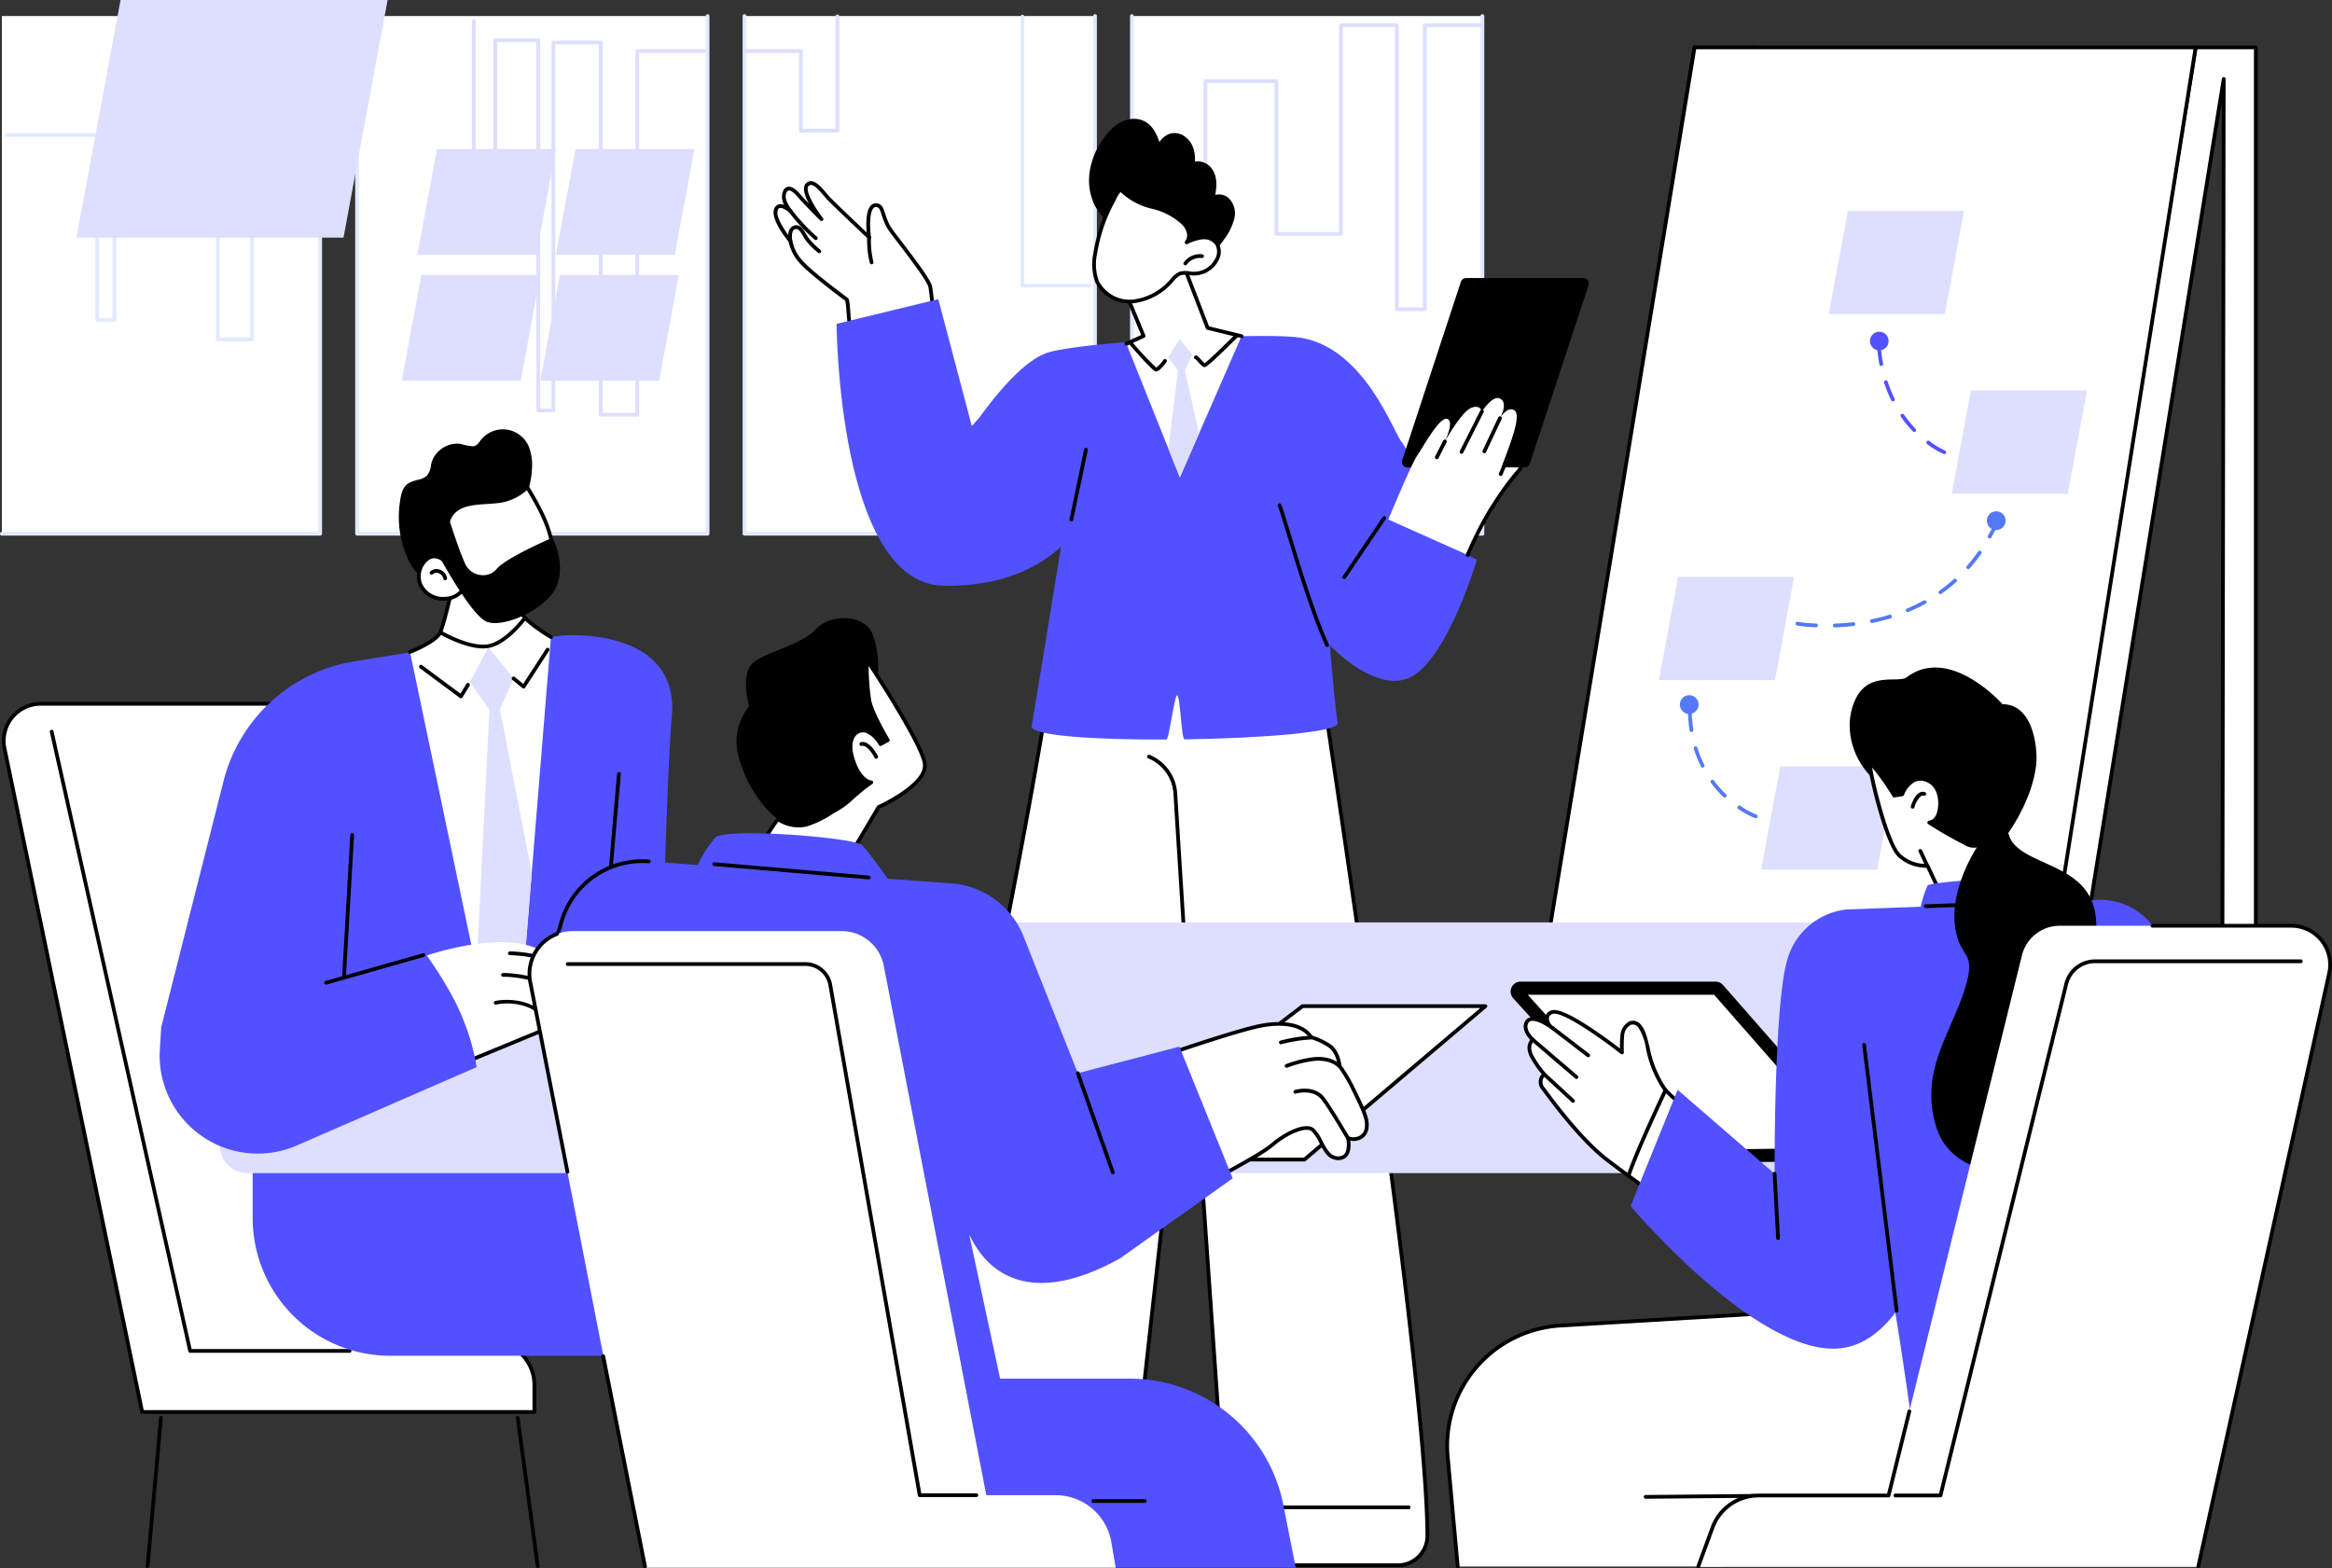
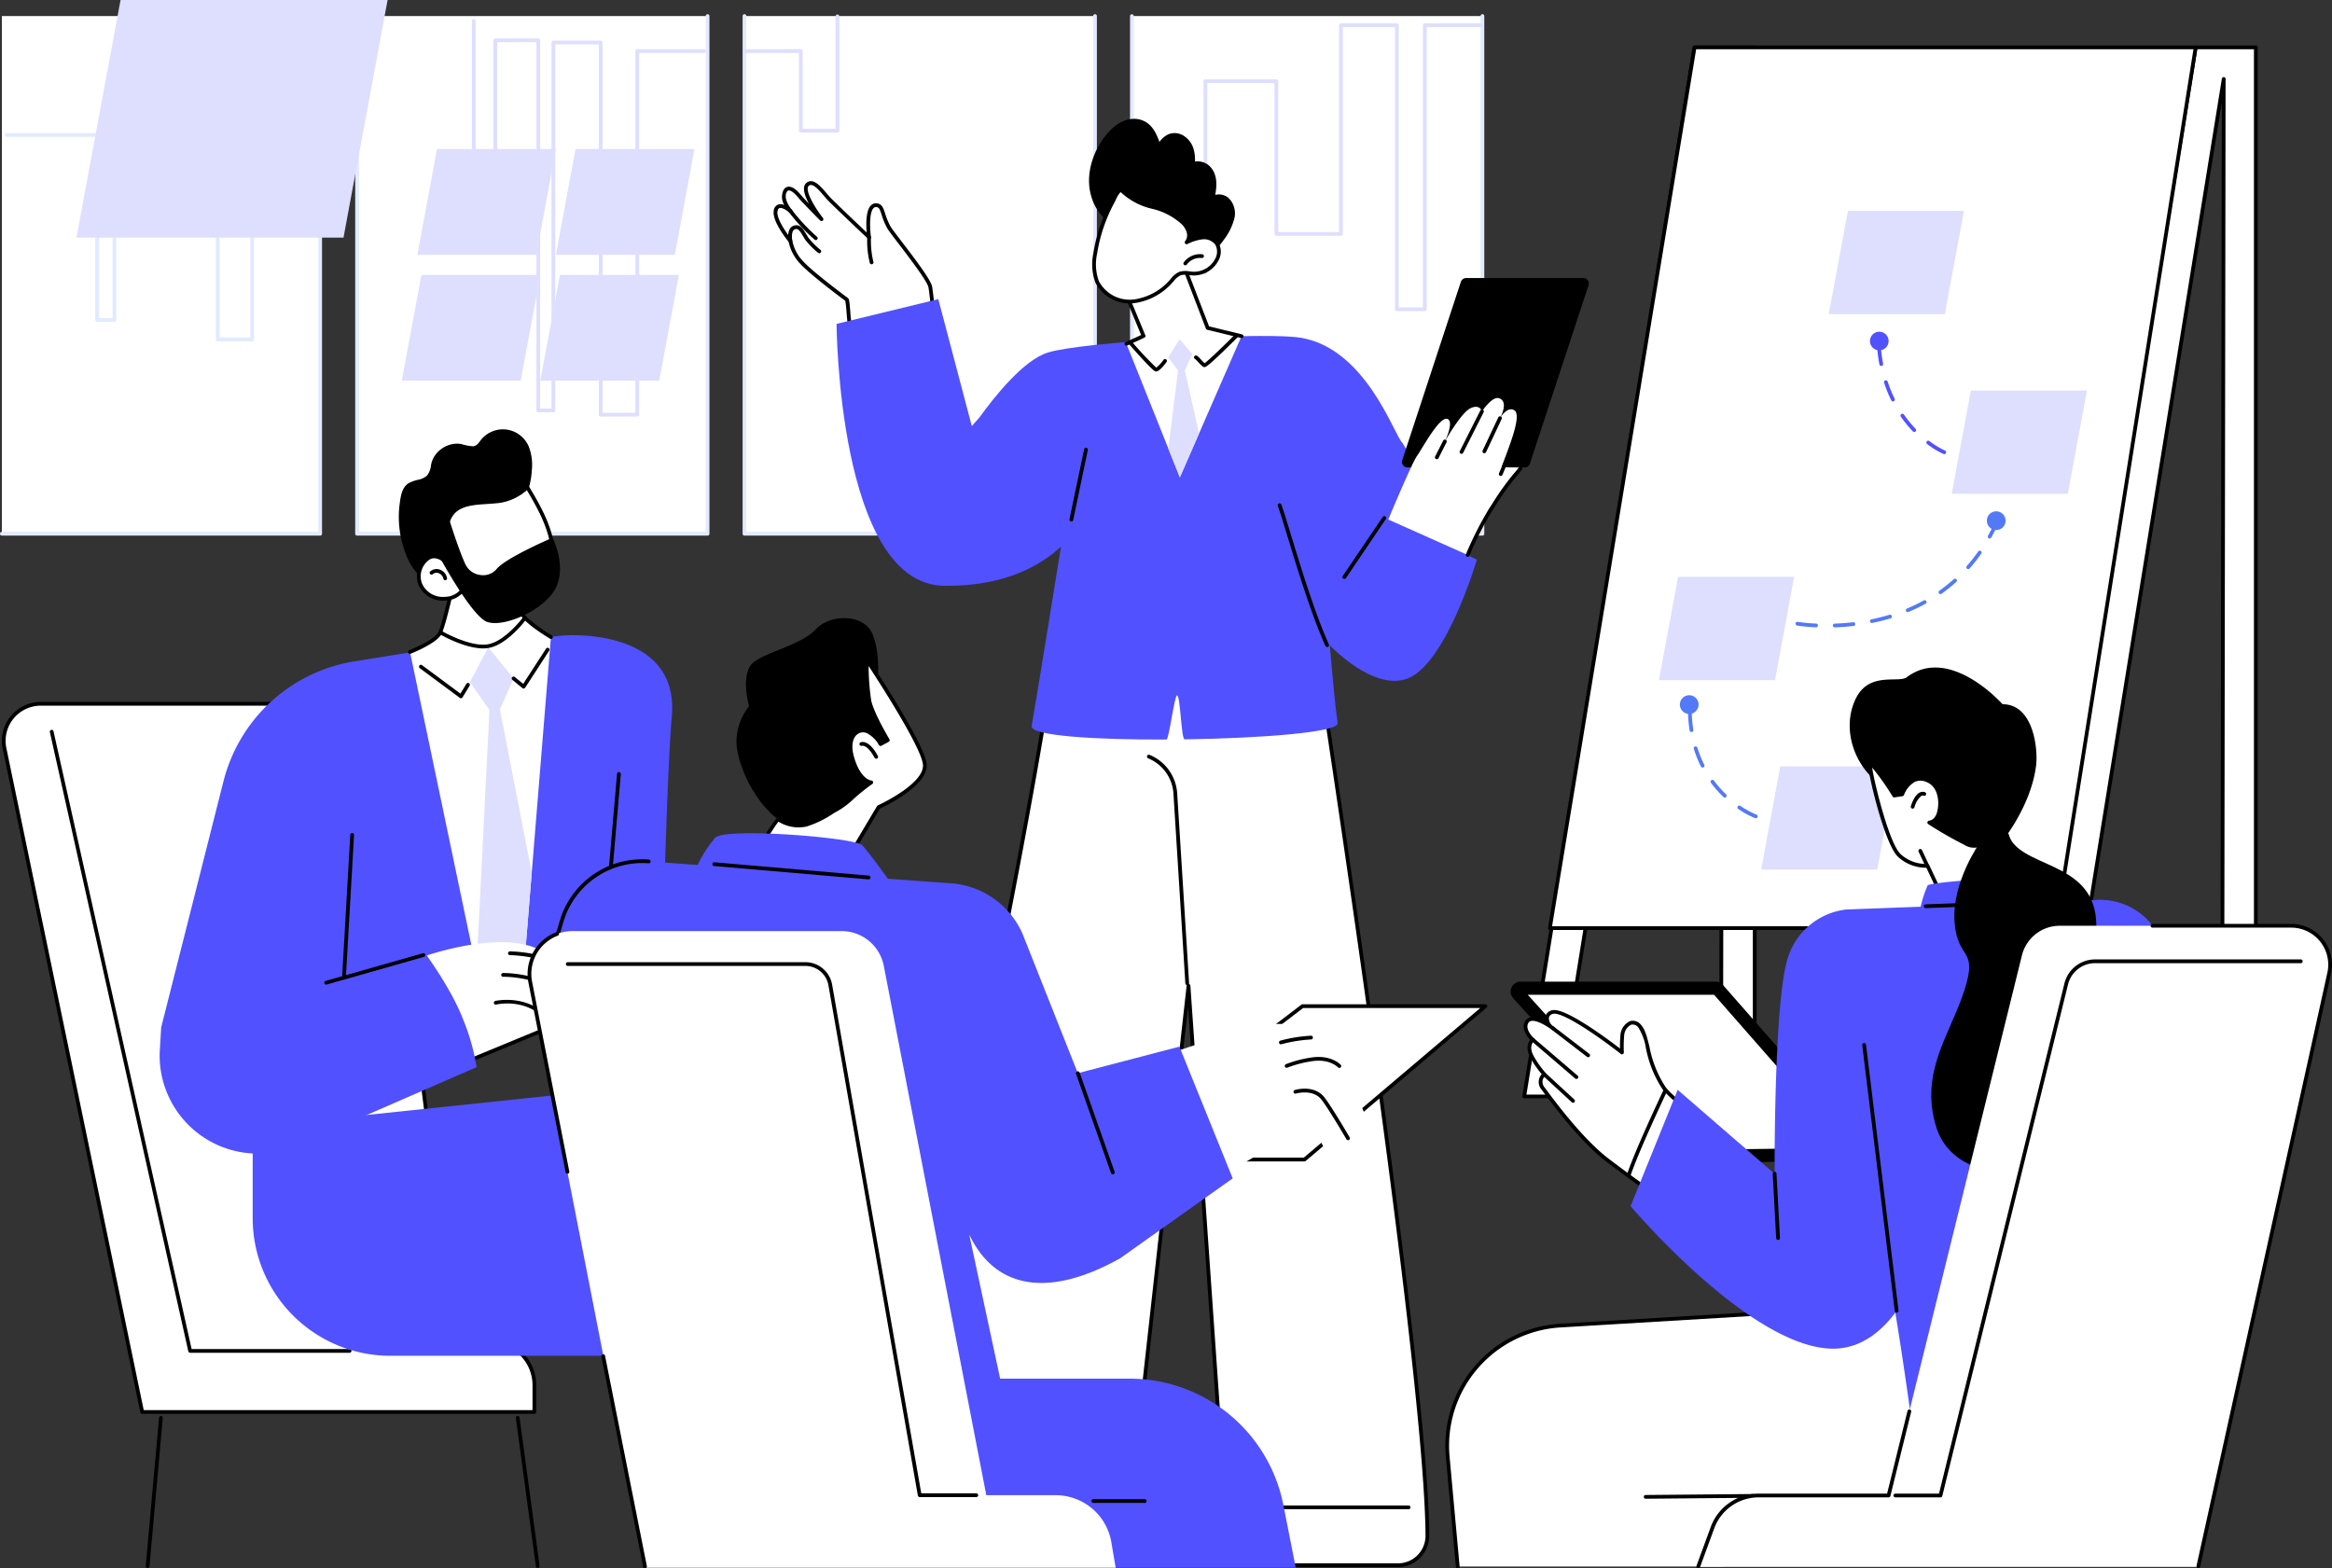
<svg xmlns="http://www.w3.org/2000/svg" width="448.84" height="301.871" viewBox="0 0 448.84 301.871">
  <rect x="0" y="0" width="448.84" height="301.871" fill="#333333" stroke="none" />
  <g id="Leadership_communication" data-name="Leadership communication" transform="translate(-1731.402 -184.377)">
    <g id="Groupe_4883" data-name="Groupe 4883" transform="translate(1731.402 187.107)">
      <rect id="Rectangle_977" data-name="Rectangle 977" width="61.261" height="99.643" transform="translate(0.36 0.361)" fill="#fff" />
      <rect id="Rectangle_978" data-name="Rectangle 978" width="67.465" height="99.643" transform="translate(68.723 0.361)" fill="#fff" />
      <rect id="Rectangle_979" data-name="Rectangle 979" width="67.465" height="99.643" transform="translate(143.29 0.361)" fill="#fff" />
      <rect id="Rectangle_980" data-name="Rectangle 980" width="67.465" height="99.643" transform="translate(217.857 0.361)" fill="#fff" />
      <path id="Tracé_10017" data-name="Tracé 10017" d="M1793.024,287.471h-61.261a.36.36,0,0,1,0-.721h60.9V187.467a.36.36,0,1,1,.721,0V287.11A.36.36,0,0,1,1793.024,287.471Z" transform="translate(-1731.402 -187.107)" fill="#e2eaff" />
      <path id="Tracé_10018" data-name="Tracé 10018" d="M1988.891,287.471h-67.465a.361.361,0,0,1-.361-.36V187.467a.36.36,0,0,1,.721,0V286.75h66.744V187.467a.36.36,0,0,1,.721,0V287.11A.36.36,0,0,1,1988.891,287.471Z" transform="translate(-1852.702 -187.107)" fill="#e2eaff" />
      <path id="Tracé_10019" data-name="Tracé 10019" d="M2195.766,287.471H2128.3a.36.36,0,0,1-.36-.36V187.467a.36.36,0,1,1,.721,0V286.75h66.745V187.467a.36.36,0,1,1,.721,0V287.11A.36.36,0,0,1,2195.766,287.471Z" transform="translate(-1985.011 -187.107)" fill="#e2eaff" />
      <path id="Tracé_10020" data-name="Tracé 10020" d="M2402.641,287.471h-67.465a.361.361,0,0,1-.361-.36V187.467a.361.361,0,0,1,.721,0V286.75h66.744V187.467a.36.36,0,0,1,.721,0V287.11A.36.36,0,0,1,2402.641,287.471Z" transform="translate(-2117.319 -187.107)" fill="#e2eaff" />
      <path id="Tracé_10021" data-name="Tracé 10021" d="M1781.628,250.218H1775a.36.36,0,0,1-.36-.36V198.449h-19.158V246.13a.36.36,0,0,1-.361.36h-3.313a.36.36,0,0,1-.361-.36V210.874h-17.034a.36.36,0,0,1,0-.721h17.395a.361.361,0,0,1,.36.36V245.77h2.592V198.089a.36.36,0,0,1,.36-.36H1775a.36.36,0,0,1,.36.36V249.5h5.906V187.709a.36.36,0,0,1,.721,0v62.148A.36.36,0,0,1,1781.628,250.218Z" transform="translate(-1733.099 -187.262)" fill="#e2eaff" />
      <path id="Tracé_10022" data-name="Tracé 10022" d="M2015.223,266.228h-7.041a.36.36,0,0,1-.36-.36V194.58h-8.391v70.459a.36.36,0,0,1-.361.36h-2.9a.36.36,0,0,1-.361-.36V194.166h-7.562v32.772a.36.36,0,0,1-.36.36h-4.141a.36.36,0,0,1-.361-.36V190.078a.36.36,0,1,1,.721,0v36.5h3.421V193.806a.36.36,0,0,1,.36-.36h8.283a.36.36,0,0,1,.36.36v70.873h2.178V194.22a.361.361,0,0,1,.36-.36h9.112a.361.361,0,0,1,.361.36v71.287h6.32v-69.63a.36.36,0,0,1,.36-.36h12.839a.36.36,0,0,1,0,.721h-12.478v69.63A.36.36,0,0,1,2015.223,266.228Z" transform="translate(-1892.561 -188.777)" fill="#dedeff" />
      <path id="Tracé_10023" data-name="Tracé 10023" d="M2146.55,210h-7.041a.36.36,0,0,1-.361-.36V194.678h-10.283a.36.36,0,1,1,0-.721h10.644a.361.361,0,0,1,.361.36V209.28h6.32V187.64a.36.36,0,1,1,.721,0v22A.36.36,0,0,1,2146.55,210Z" transform="translate(-1985.372 -187.218)" fill="#dedeff" />
-       <path id="Tracé_10024" data-name="Tracé 10024" d="M2289.58,239.919h-12.838a.36.36,0,0,1-.36-.36V187.794a.36.36,0,1,1,.721,0v51.4h12.478a.36.36,0,0,1,0,.721Z" transform="translate(-2079.947 -187.316)" fill="#e2eaff" />
      <path id="Tracé_10025" data-name="Tracé 10025" d="M2416.649,247.4h-5.383a.361.361,0,0,1-.361-.36V192.737h-10.047v39.812a.361.361,0,0,1-.36.36h-12.425a.36.36,0,0,1-.36-.36V203.5h-12.946V240a.361.361,0,0,1-.721,0V203.144a.36.36,0,0,1,.36-.36h13.667a.36.36,0,0,1,.361.36v29.044h11.7V192.376a.36.36,0,0,1,.36-.36h10.768a.361.361,0,0,1,.36.36v54.307h4.663V192.376a.36.36,0,0,1,.36-.36h10.732a.36.36,0,1,1,0,.721H2417.01v54.307A.36.36,0,0,1,2416.649,247.4Z" transform="translate(-2142.409 -190.247)" fill="#dedeff" />
    </g>
    <g id="Groupe_4903" data-name="Groupe 4903" transform="translate(2024.406 193.139)">
      <g id="Groupe_4902" data-name="Groupe 4902" transform="translate(0 0)">
        <g id="Groupe_4884" data-name="Groupe 4884" transform="translate(96.445)">
          <path id="Tracé_10026" data-name="Tracé 10026" d="M2819.442,406.756l31.624-195.83-.29,195.83h6.465V204.843h-11.578l-32.786,201.913Z" transform="translate(-2812.516 -204.482)" fill="#fff" />
          <path id="Tracé_10027" data-name="Tracé 10027" d="M2856.6,406.477h-6.465a.36.36,0,0,1-.361-.361l.283-191.3-30.9,191.353a.36.36,0,0,1-.356.3h-6.566a.36.36,0,0,1-.355-.418l32.786-201.913a.36.36,0,0,1,.355-.3H2856.6a.36.36,0,0,1,.361.36V406.117A.36.36,0,0,1,2856.6,406.477Zm-6.1-.721h5.743V204.564h-10.912L2812.66,405.756h5.835l31.574-195.527a.36.36,0,0,1,.716.058Z" transform="translate(-2811.876 -203.843)" />
        </g>
        <g id="Groupe_4885" data-name="Groupe 4885">
          <path id="Tracé_10028" data-name="Tracé 10028" d="M2551.867,406.756l31.623-195.83-.289,195.83h6.465V204.843h-11.578L2545.3,406.756Z" transform="translate(-2544.942 -204.482)" fill="#fff" />
          <path id="Tracé_10029" data-name="Tracé 10029" d="M2589.027,406.477h-6.465a.36.36,0,0,1-.36-.361l.282-191.3-30.9,191.353a.36.36,0,0,1-.355.3h-6.565a.36.36,0,0,1-.356-.418l32.785-201.913a.361.361,0,0,1,.356-.3h11.578a.36.36,0,0,1,.36.36V406.117A.36.36,0,0,1,2589.027,406.477Zm-6.1-.721h5.743V204.564h-10.911l-32.668,201.192h5.834L2582.5,210.229a.36.36,0,0,1,.716.058Z" transform="translate(-2544.302 -203.843)" />
        </g>
        <g id="Groupe_4886" data-name="Groupe 4886" transform="translate(4.938)">
          <path id="Tracé_10030" data-name="Tracé 10030" d="M2683.294,204.843l-26.921,169.516H2559l27.848-169.516Z" transform="translate(-2558.641 -204.482)" fill="#fff" />
          <path id="Tracé_10031" data-name="Tracé 10031" d="M2655.734,374.08h-97.372a.36.36,0,0,1-.355-.419l27.848-169.516a.36.36,0,0,1,.356-.3h96.446a.36.36,0,0,1,.356.417L2656.09,373.776A.36.36,0,0,1,2655.734,374.08Zm-96.947-.721h96.64l26.808-168.795h-95.718Z" transform="translate(-2558.001 -203.843)" />
        </g>
        <g id="Groupe_4901" data-name="Groupe 4901" transform="translate(26.29 11.598)">
          <path id="Tracé_10052" data-name="Tracé 10052" d="M2799.615,388.066l-3.688,19.878h-22.337l3.689-19.878Z" transform="translate(-2717.235 -333.262)" fill="#dedeff" />
          <path id="Tracé_10053" data-name="Tracé 10053" d="M2643.266,487.56l-3.689,19.878H2617.24l3.689-19.878Z" transform="translate(-2617.24 -396.895)" fill="#dedeff" />
          <path id="Tracé_10054" data-name="Tracé 10054" d="M2697.847,588.761l-3.689,19.878h-22.337l3.688-19.878Z" transform="translate(-2652.148 -461.618)" fill="#dedeff" />
          <g id="Groupe_4898" data-name="Groupe 4898" transform="translate(4.04 113.456)">
            <path id="Tracé_10055" data-name="Tracé 10055" d="M2645.806,579.39a.363.363,0,0,1-.124-.022,16.557,16.557,0,0,1-3.25-1.762.36.36,0,0,1,.4-.6,16.129,16.129,0,0,0,3.093,1.682.361.361,0,0,1-.123.7Zm-5.977-3.985a.359.359,0,0,1-.249-.1,21.49,21.49,0,0,1-2.421-2.748.361.361,0,0,1,.58-.429,20.778,20.778,0,0,0,2.339,2.656.36.36,0,0,1-.249.621Zm-4.262-5.769a.361.361,0,0,1-.322-.2,22.46,22.46,0,0,1-1.364-3.393.361.361,0,1,1,.688-.214,21.69,21.69,0,0,0,1.32,3.283.361.361,0,0,1-.322.522Zm-2.148-6.845a.36.36,0,0,1-.356-.306,28.381,28.381,0,0,1-.317-3.631.36.36,0,0,1,.352-.369h.009a.36.36,0,0,1,.36.352,27.666,27.666,0,0,0,.309,3.539.36.36,0,0,1-.3.411A.369.369,0,0,1,2633.419,562.792Z" transform="translate(-2631.197 -555.712)" fill="#5479f7" />
            <path id="Tracé_10056" data-name="Tracé 10056" d="M2632.042,552.587a1.8,1.8,0,1,1-1.8-1.8A1.8,1.8,0,0,1,2632.042,552.587Z" transform="translate(-2628.448 -550.79)" fill="#5479f7" />
          </g>
          <g id="Groupe_4899" data-name="Groupe 4899" transform="translate(26.28 78.06)">
            <path id="Tracé_10057" data-name="Tracé 10057" d="M2697.705,478.115a.361.361,0,0,1-.013-.721c1.194-.043,2.395-.134,3.567-.271a.354.354,0,0,1,.4.316.36.36,0,0,1-.316.4c-1.192.139-2.411.232-3.625.275Zm-3.6-.015h-.016a31.463,31.463,0,0,1-3.635-.342.36.36,0,0,1,.124-.71,31.4,31.4,0,0,0,3.543.332.36.36,0,0,1-.016.721Zm10.762-.827a.36.36,0,0,1-.072-.714c1.179-.241,2.344-.535,3.462-.874a.361.361,0,0,1,.209.69c-1.14.345-2.326.644-3.527.89A.354.354,0,0,1,2704.862,477.273Zm6.888-2.095a.361.361,0,0,1-.138-.693,33.094,33.094,0,0,0,3.212-1.542.361.361,0,1,1,.347.632,34.024,34.024,0,0,1-3.283,1.576A.359.359,0,0,1,2711.75,475.178Zm6.3-3.468a.361.361,0,0,1-.209-.655,30.543,30.543,0,0,0,2.78-2.222.36.36,0,1,1,.482.536,31.392,31.392,0,0,1-2.845,2.275A.361.361,0,0,1,2718.052,471.71Zm5.343-4.809a.361.361,0,0,1-.271-.6,32.087,32.087,0,0,0,2.2-2.8.36.36,0,1,1,.591.413,32.747,32.747,0,0,1-2.247,2.864A.361.361,0,0,1,2723.4,466.9Zm4.126-5.888a.356.356,0,0,1-.174-.045.36.36,0,0,1-.141-.49c.476-.859.929-1.763,1.348-2.686a.361.361,0,0,1,.657.3c-.427.94-.888,1.861-1.374,2.738A.362.362,0,0,1,2727.521,461.013Z" transform="translate(-2690.151 -455.781)" fill="#5479f7" />
            <path id="Tracé_10058" data-name="Tracé 10058" d="M2795.962,454.386a1.8,1.8,0,1,1-1.8-1.8A1.8,1.8,0,0,1,2795.962,454.386Z" transform="translate(-2755.524 -452.589)" fill="#5479f7" />
          </g>
          <g id="Groupe_4900" data-name="Groupe 4900" transform="translate(40.615 43.481)">
            <path id="Tracé_10059" data-name="Tracé 10059" d="M2746.608,384.31a.357.357,0,0,1-.137-.028,16.088,16.088,0,0,1-3.164-1.915.36.36,0,0,1,.432-.577,15.659,15.659,0,0,0,3.006,1.826.361.361,0,0,1-.138.694Zm-5.78-4.263a.357.357,0,0,1-.259-.111,23.282,23.282,0,0,1-2.315-2.832.36.36,0,1,1,.592-.411,22.664,22.664,0,0,0,2.243,2.744.36.36,0,0,1-.26.61Zm-4.1-5.891a.361.361,0,0,1-.324-.2,25.948,25.948,0,0,1-1.372-3.382.36.36,0,1,1,.685-.224,25.294,25.294,0,0,0,1.333,3.288.36.36,0,0,1-.323.519Zm-2.248-6.822a.36.36,0,0,1-.354-.293,32.445,32.445,0,0,1-.477-3.609.36.36,0,1,1,.719-.055,31.707,31.707,0,0,0,.467,3.528.361.361,0,0,1-.287.422A.372.372,0,0,1,2734.477,367.335Z" transform="translate(-2732.303 -360.742)" fill="#5151ff" />
            <circle id="Ellipse_446" data-name="Ellipse 446" cx="1.797" cy="1.797" r="1.797" fill="#5151ff" />
          </g>
          <path id="Tracé_14683" data-name="Tracé 14683" d="M2799.615,388.066l-3.688,19.878h-22.337l3.689-19.878Z" transform="translate(-2740.904 -367.841)" fill="#dedeff" />
        </g>
      </g>
    </g>
    <g id="Groupe_4920" data-name="Groupe 4920" transform="translate(1880.298 207.245)">
      <g id="Groupe_4905" data-name="Groupe 4905" transform="translate(11.948 87.249)">
        <g id="Groupe_4904" data-name="Groupe 4904">
          <path id="Tracé_10060" data-name="Tracé 10060" d="M2268.591,486.278s23.35,148.808,23.579,184.832a5.671,5.671,0,0,1-5.669,5.713h-38a1.963,1.963,0,0,1-1.5-3.224l6.221-7.413-7.028-100.881-11.758,105.577a6.682,6.682,0,0,1-6.64,5.942h-47.368a1.776,1.776,0,0,1-1.03-3.224l7.748-5.515s31.778-141.949,35.144-182.048Z" transform="translate(-2178.282 -485.677)" fill="#fff" />
          <path id="Tracé_10061" data-name="Tracé 10061" d="M2285.859,676.545h-38a2.323,2.323,0,0,1-1.779-3.816l6.127-7.3-6.742-96.762-11.318,101.618a7.035,7.035,0,0,1-7,6.262h-47.368a2.137,2.137,0,0,1-1.239-3.878l7.635-5.435c1.14-5.1,31.826-142.788,35.106-181.865a.36.36,0,0,1,.359-.33h0l46.306.241a.36.36,0,0,1,.355.3c.233,1.488,23.356,149.247,23.583,184.885a6.032,6.032,0,0,1-6.03,6.076Zm-40.31-112.239h.007a.36.36,0,0,1,.352.335l7.029,100.881a.359.359,0,0,1-.084.257l-6.221,7.413a1.6,1.6,0,0,0,1.227,2.632h38a5.311,5.311,0,0,0,5.309-5.351c-.221-34.81-22.344-176.907-23.527-184.475l-45.667-.238c-3.474,40.109-34.806,180.349-35.123,181.765a.356.356,0,0,1-.142.215l-7.748,5.515a1.416,1.416,0,0,0,.821,2.57h47.368a6.315,6.315,0,0,0,6.282-5.621l11.758-105.576A.36.36,0,0,1,2245.549,564.306Z" transform="translate(-2177.641 -485.037)" />
        </g>
        <path id="Tracé_10062" data-name="Tracé 10062" d="M2351.617,626.9a.361.361,0,0,1-.36-.338l-2.29-36.524a7.873,7.873,0,0,0-4.87-6.787.36.36,0,1,1,.276-.666,8.59,8.59,0,0,1,5.313,7.406l2.291,36.526a.361.361,0,0,1-.337.382Z" transform="translate(-2283.957 -547.409)" />
        <path id="Tracé_10063" data-name="Tracé 10063" d="M2419.8,984.182h-35.585a.36.36,0,0,1,0-.721H2419.8a.36.36,0,0,1,0,.721Z" transform="translate(-2309.525 -803.807)" />
        <path id="Tracé_10064" data-name="Tracé 10064" d="M2245,989.449h-44.11a.36.36,0,1,1,0-.721H2245a.36.36,0,1,1,0,.721Z" transform="translate(-2192.28 -807.176)" />
      </g>
      <g id="Groupe_4915" data-name="Groupe 4915" transform="translate(0 11.999)">
        <g id="Groupe_4909" data-name="Groupe 4909">
          <g id="Groupe_4908" data-name="Groupe 4908">
            <g id="Groupe_4906" data-name="Groupe 4906">
              <path id="Tracé_10065" data-name="Tracé 10065" d="M2159.206,299.716s-6.815-5.042-8.718-7.172a8.111,8.111,0,0,1-2.116-4.086s-3.166-3.824-2.861-5.745c.232-1.458,1.514-1.171,2.888,0,0,0-1.981-2.239-1.053-3.87.71-1.247,2.12.184,2.834,1.056s4.158,4.336,4.158,4.336-4.221-5.4-2.659-6.7c1.25-1.035,2.942,1.561,4.108,2.784s7.723,7.416,7.723,7.416-.907-6.666,1.583-6.161c1.151.234.89,1.873,2.238,4.262.677,1.2,7.668,9.68,7.964,11.487s.572,5.171.572,5.171-11.233,4.808-15.9,2.592C2159.585,304.907,2159.495,299.93,2159.206,299.716Z" transform="translate(-2145.131 -276.928)" fill="#fff" />
              <path id="Tracé_10066" data-name="Tracé 10066" d="M2162.539,305.372a7.931,7.931,0,0,1-3.363-.618c-.339-.161-.429-.619-.646-3.268a20.736,20.736,0,0,0-.241-2.188c-.738-.547-6.88-5.127-8.709-7.175a8.693,8.693,0,0,1-2.189-4.175c-.541-.665-3.18-4.026-2.874-5.953a1.388,1.388,0,0,1,.84-1.216,1.689,1.689,0,0,1,1.19.081,3.05,3.05,0,0,1-.154-2.857,1.19,1.19,0,0,1,.947-.667c.684-.061,1.523.5,2.479,1.673.245.3.827.918,1.479,1.6-.844-1.565-1.4-3.248-.488-4.006,1.28-1.061,2.719.632,3.875,1.99.258.3.5.59.723.822.918.963,5.273,5.1,7,6.733-.123-1.515-.185-4.275.851-5.246a1.372,1.372,0,0,1,1.264-.337c.871.177,1.119.948,1.434,1.924a12.633,12.633,0,0,0,1.047,2.514c.2.362,1.1,1.531,2.132,2.884,3.1,4.05,5.675,7.5,5.874,8.722.294,1.8.564,5.061.576,5.2a.361.361,0,0,1-.218.361C2175,302.328,2167.809,305.372,2162.539,305.372Zm-2.97-1.231c4.144,1.857,13.647-1.871,15.279-2.538-.072-.824-.3-3.4-.547-4.88-.186-1.14-3.66-5.685-5.735-8.4-1.137-1.488-1.958-2.562-2.187-2.967a13.278,13.278,0,0,1-1.105-2.647c-.3-.933-.452-1.349-.89-1.439a.659.659,0,0,0-.628.156c-.936.877-.7,4.342-.525,5.6a.361.361,0,0,1-.6.31c-.268-.253-6.577-6.214-7.736-7.429-.235-.246-.486-.541-.751-.852-1.168-1.373-2.19-2.462-2.867-1.9-.891.738,1.05,4.068,2.713,6.2a.36.36,0,0,1-.54.476c-.141-.142-3.464-3.487-4.181-4.362-.752-.919-1.441-1.446-1.861-1.411-.094.008-.235.048-.381.305-.789,1.386.992,3.433,1.01,3.453a.361.361,0,0,1-.5.513c-.953-.813-1.617-.982-1.919-.87-.194.071-.321.291-.378.653-.229,1.442,1.931,4.43,2.783,5.459a.359.359,0,0,1,.08.191,7.876,7.876,0,0,0,2.026,3.884c1.857,2.079,8.6,7.072,8.664,7.122.232.172.289.5.466,2.662A20.432,20.432,0,0,0,2159.569,304.142Zm.022.05h0Z" transform="translate(-2144.494 -276.268)" />
            </g>
            <path id="Tracé_10067" data-name="Tracé 10067" d="M2158.257,305.2a.36.36,0,0,1-.227-.08,14.56,14.56,0,0,1-2.539-2.591c-.1-.167-.2-.331-.292-.49-.745-1.26-1.06-1.679-1.68-1.427-.669.274-.555,1.7-.463,2.176a.36.36,0,1,1-.708.137c-.048-.248-.432-2.438.9-2.981,1.252-.511,1.893.577,2.573,1.728.092.155.187.316.287.48a14.238,14.238,0,0,0,2.377,2.406.36.36,0,0,1-.227.641Z" transform="translate(-2149.461 -291.33)" />
            <g id="Groupe_4907" data-name="Groupe 4907" transform="translate(2.848 5.349)">
              <path id="Tracé_10068" data-name="Tracé 10068" d="M2153.4,292.108a36.148,36.148,0,0,0,4.91,5.269Z" transform="translate(-2153.034 -291.747)" fill="#fff" />
              <path id="Tracé_10069" data-name="Tracé 10069" d="M2157.665,297.1a.36.36,0,0,1-.222-.077,35.963,35.963,0,0,1-4.974-5.334.36.36,0,0,1,.573-.437,36.026,36.026,0,0,0,4.846,5.2.36.36,0,0,1-.223.644Z" transform="translate(-2152.395 -291.108)" />
            </g>
          </g>
          <path id="Tracé_10070" data-name="Tracé 10070" d="M2195.3,310.808a.361.361,0,0,1-.346-.262,17.639,17.639,0,0,1-.495-4.943.361.361,0,0,1,.72.037,17.2,17.2,0,0,0,.468,4.71.361.361,0,0,1-.347.459Z" transform="translate(-2176.44 -294.81)" />
        </g>
        <path id="Tracé_10071" data-name="Tracé 10071" d="M2299.573,388.544l-8.266-14.13s-.649.1-1.719.285l1.525-1.023-4.1-6.747c-1.546-1.3-7.212-19.051-20.6-20.352-8.438-.821-40.919.9-47.64,2.985-4.651,1.446-10.2,8.382-13.183,12.52l-1.449,1.63-6.447-24.424-19.583,4.757s.269,50.138,20.7,50.414c11.667.158,18.652-3.97,22.5-7.54-1.387,8.6-4.745,29.381-5.652,34.522-.333,1.892,12.3,2.665,25.951,2.605.49,0,1.533-8.491,2.025-8.495.674-.006.8,8.472,1.473,8.462,14.862-.216,29.724-1.378,29.449-3.124-.386-2.444-.96-8.563-1.5-14.953,5.064,5.019,11.808,9.009,16.618,5.451,6.718-4.969,11.676-21.971,11.676-21.971Z" transform="translate(-2165.995 -316.572)" fill="#5151ff" />
        <g id="Groupe_4910" data-name="Groupe 4910" transform="translate(109.491 64.475)">
          <path id="Tracé_10072" data-name="Tracé 10072" d="M2456.946,456.145l-7.685,11.365Z" transform="translate(-2448.901 -455.784)" fill="#fff" />
          <path id="Tracé_10073" data-name="Tracé 10073" d="M2448.621,467.231a.36.36,0,0,1-.3-.562l7.684-11.365a.36.36,0,1,1,.6.4l-7.684,11.365A.358.358,0,0,1,2448.621,467.231Z" transform="translate(-2448.261 -455.145)" />
        </g>
        <path id="Tracé_10074" data-name="Tracé 10074" d="M2302.84,432.835a.374.374,0,0,1-.074-.008.36.36,0,0,1-.279-.427l2.812-13.461a.36.36,0,0,1,.706.147l-2.812,13.461A.36.36,0,0,1,2302.84,432.835Z" transform="translate(-2245.534 -367.331)" />
        <path id="Tracé_10075" data-name="Tracé 10075" d="M2423.169,475.944a.361.361,0,0,1-.329-.212c-2.685-5.945-5.487-15.135-7.34-21.216-.82-2.69-1.468-4.814-1.833-5.762a.361.361,0,0,1,.673-.259c.374.972,1.025,3.107,1.849,5.811,1.849,6.064,4.642,15.227,7.308,21.13a.361.361,0,0,1-.328.509Z" transform="translate(-2316.63 -386.269)" />
        <g id="Groupe_4912" data-name="Groupe 4912" transform="translate(120.938 18.647)">
          <g id="Groupe_4911" data-name="Groupe 4911">
            <path id="Tracé_10076" data-name="Tracé 10076" d="M2503.635,364.458h-22.553a1.06,1.06,0,0,1-1.007-1.391l11.284-34.336a1.06,1.06,0,0,1,1.007-.729h22.553a1.06,1.06,0,0,1,1.007,1.391l-11.284,34.336A1.06,1.06,0,0,1,2503.635,364.458Z" transform="translate(-2480.021 -328.002)" />
          </g>
        </g>
        <g id="Groupe_4914" data-name="Groupe 4914" transform="translate(118.307 41.738)">
          <g id="Groupe_4913" data-name="Groupe 4913">
            <path id="Tracé_10077" data-name="Tracé 10077" d="M2492.467,413.483a68.886,68.886,0,0,1,4.422-6.312,22.255,22.255,0,0,0,1.418-1.744c-.166.009-3.753-.018-3.771-.035,1.172-3.415,4.049-10.015,2.421-10.98-1.379-.818-2.738,1.532-2.738,1.532s1.83-3.237-.229-3.846c-1.295-.384-3.238,2.537-3.238,2.537s-.4-1.483-2.231-.59-4.905,6.377-4.905,6.377,1.927-4.011.4-4.35-4.73,5.673-5.766,7.136c-.931,1.316-4.662,10.163-5.4,11.934l-.129.308L2488,422.272A66.447,66.447,0,0,1,2492.467,413.483Z" transform="translate(-2472.72 -392.063)" fill="#fff" />
            <path id="Tracé_10078" data-name="Tracé 10078" d="M2514.481,446.012a.352.352,0,0,1-.136-.027.36.36,0,0,1-.2-.47,67.457,67.457,0,0,1,4.491-8.844c.138-.2.344-.521.606-.927a53.09,53.09,0,0,1,3.849-5.429c.892-1.03,1.077-1.281,1.382-1.7l.309.188.29.213a22.712,22.712,0,0,1-1.436,1.767,52.521,52.521,0,0,0-3.788,5.348c-.267.414-.478.741-.61.932a66.594,66.594,0,0,0-4.426,8.72A.36.36,0,0,1,2514.481,446.012Z" transform="translate(-2499.198 -415.442)" />
            <path id="Tracé_10079" data-name="Tracé 10079" d="M2498,418.032a.361.361,0,0,1-.321-.524l1.553-3.057a.36.36,0,1,1,.643.326l-1.553,3.057A.36.36,0,0,1,2498,418.032Z" transform="translate(-2488.66 -406.255)" />
            <path id="Tracé_10080" data-name="Tracé 10080" d="M2511.178,406.729a.36.36,0,0,1-.321-.523l3.94-7.81a.36.36,0,0,1,.644.324l-3.94,7.81A.361.361,0,0,1,2511.178,406.729Z" transform="translate(-2497.086 -395.987)" />
            <path id="Tracé_10081" data-name="Tracé 10081" d="M2523.376,408.935a.361.361,0,0,1-.326-.514l3.01-6.384a.36.36,0,0,1,.652.307l-3.01,6.384A.36.36,0,0,1,2523.376,408.935Z" transform="translate(-2504.887 -398.309)" />
            <path id="Tracé_10082" data-name="Tracé 10082" d="M2532.124,427a.362.362,0,0,1-.333-.5l1.276-3.047a.36.36,0,0,1,.665.278l-1.276,3.047A.359.359,0,0,1,2532.124,427Z" transform="translate(-2510.481 -411.995)" />
          </g>
        </g>
      </g>
      <g id="Groupe_4919" data-name="Groupe 4919" transform="translate(60.71 0)">
        <path id="Tracé_10083" data-name="Tracé 10083" d="M2339.721,258.164a2.881,2.881,0,0,0-2.508-.545c.363-1.932.422-4.011-1.048-5.508a3.334,3.334,0,0,0-2.845-.9c.048-1.827-.318-3.617-1.923-4.791a3.256,3.256,0,0,0-3.148-.486,4.369,4.369,0,0,0-1.778,1.5c-.566-1.647-1.388-3.3-3.025-4.054-2.264-1.036-4.754.092-6.375,1.748-3.242,3.314-5.139,8.6-3.605,13.123a9.26,9.26,0,0,0,4.565,5.419c.02.01.04.015.06.022a3.673,3.673,0,0,0,.6,2.2,3.824,3.824,0,0,0,1.377,1.226,17.517,17.517,0,0,0,1.589,2.565,6.66,6.66,0,0,0,3.371,2.579,9.776,9.776,0,0,0,4.229.209,13.908,13.908,0,0,0,6.991-3.327,16.491,16.491,0,0,0,2.688-2.971,11.346,11.346,0,0,0,1.915-3.861A4.112,4.112,0,0,0,2339.721,258.164Z" transform="translate(-2312.925 -242.977)" />
        <g id="Groupe_4916" data-name="Groupe 4916" transform="translate(6.4 27.051)">
          <path id="Tracé_10084" data-name="Tracé 10084" d="M2331.683,324.4l3.736,9.007-3.3,1.511,10.285,25.707,11.874-27.177-6.523-1.585-4.942-12.839Z" transform="translate(-2331.322 -318.666)" fill="#fff" />
          <path id="Tracé_10085" data-name="Tracé 10085" d="M2339.4,367.579a.464.464,0,0,1-.075-.006c-.144-.024-.583-.1-5.079-5.213a.36.36,0,0,1,.542-.476,66.768,66.768,0,0,0,4.654,4.957,7.01,7.01,0,0,0,1.4-1.511.36.36,0,1,1,.579.429C2340.532,366.967,2339.852,367.579,2339.4,367.579Zm-.009-.718Z" transform="translate(-2332.905 -345.997)" />
          <path id="Tracé_10086" data-name="Tracé 10086" d="M2371.006,364.313a.325.325,0,0,1-.069-.008c-.288-.058-.591-.358-1.166-.983a6.8,6.8,0,0,0-.535-.545.361.361,0,0,1,.1-.707c.25,0,.443.2.966.763a8.071,8.071,0,0,0,.718.719c.661-.443,3.417-3.082,5.819-5.484a.36.36,0,0,1,.51.51C2372.041,363.884,2371.273,364.313,2371.006,364.313Zm-1.672-1.523h0Z" transform="translate(-2355.172 -343.568)" />
          <path id="Tracé_10087" data-name="Tracé 10087" d="M2357.448,387.249l3.687-8.437L2358.4,366.66l1.445-3.118-2.434-2.89-2.206,3.5,1.9,2.51-1.879,15.034Z" transform="translate(-2346.365 -345.287)" fill="#dedeff" />
          <path id="Tracé_10088" data-name="Tracé 10088" d="M2331.481,334.641a.36.36,0,0,1-.151-.688l2.983-1.366-3.6-8.686a.361.361,0,0,1,.176-.463l11.13-5.375a.36.36,0,0,1,.493.2l4.875,12.663,6.34,1.541a.36.36,0,1,1-.17.7l-6.524-1.585a.361.361,0,0,1-.251-.221l-4.8-12.474-10.471,5.057,3.606,8.693a.36.36,0,0,1-.183.466l-3.3,1.511A.358.358,0,0,1,2331.481,334.641Z" transform="translate(-2330.683 -318.026)" />
        </g>
        <g id="Groupe_4918" data-name="Groupe 4918" transform="translate(0.62 13.381)">
          <g id="Groupe_4917" data-name="Groupe 4917">
            <path id="Tracé_10089" data-name="Tracé 10089" d="M2315.873,293.224a9.769,9.769,0,0,0,.353,5.517,7.081,7.081,0,0,0,7.091,3.751,11.639,11.639,0,0,0,7.316-4.057,4.277,4.277,0,0,1,1.522-1.278,6.259,6.259,0,0,1,2.527,0,4.967,4.967,0,0,0,4.571-2.665,3.163,3.163,0,0,0,0-3.136,3.1,3.1,0,0,0-2.794-1.157,9.127,9.127,0,0,0-3.007.94,2.251,2.251,0,0,0,.381-1.941,3.991,3.991,0,0,0-1.02-1.753,12.954,12.954,0,0,0-6.037-3.141c-4.911-1.434-5.538-3.282-6.077-3.2s-1.149,1.636-1.391,2.078A31.3,31.3,0,0,0,2315.873,293.224Z" transform="translate(-2315.286 -280.742)" fill="#fff" />
            <path id="Tracé_10090" data-name="Tracé 10090" d="M2321.988,302.243a7.375,7.375,0,0,1-6.732-4,10.2,10.2,0,0,1-.38-5.721,31.51,31.51,0,0,1,3.476-10.156c.047-.084.107-.212.178-.361.469-.986.9-1.81,1.474-1.9.333-.053.571.16.931.481a12.178,12.178,0,0,0,5.3,2.726,13.3,13.3,0,0,1,6.2,3.241,4.334,4.334,0,0,1,1.107,1.915,2.826,2.826,0,0,1,.008,1.313,7.4,7.4,0,0,1,2.242-.588,3.461,3.461,0,0,1,3.118,1.314,3.524,3.524,0,0,1,.024,3.5,5.358,5.358,0,0,1-4.911,2.863c-.25-.013-.5-.043-.742-.071a3.491,3.491,0,0,0-1.638.048,3.549,3.549,0,0,0-1.268,1.054l-.115.128a11.94,11.94,0,0,1-7.551,4.174C2322.469,302.232,2322.228,302.243,2321.988,302.243Zm-6.4-9.6a9.559,9.559,0,0,0,.326,5.313,6.722,6.722,0,0,0,6.728,3.539,11.227,11.227,0,0,0,7.083-3.939l.113-.127a4.139,4.139,0,0,1,1.549-1.247,4.072,4.072,0,0,1,1.979-.09c.24.029.468.056.692.067a4.607,4.607,0,0,0,4.231-2.467,2.81,2.81,0,0,0,.024-2.772,2.742,2.742,0,0,0-2.47-1,8.812,8.812,0,0,0-2.885.91.361.361,0,0,1-.425-.559,1.9,1.9,0,0,0,.308-1.628,3.638,3.638,0,0,0-.933-1.591,12.685,12.685,0,0,0-5.874-3.041,13,13,0,0,1-5.58-2.88,3.21,3.21,0,0,0-.363-.3,5.1,5.1,0,0,0-.911,1.487c-.079.165-.146.3-.2.4A30.785,30.785,0,0,0,2315.588,292.64Z" transform="translate(-2314.647 -280.102)" />
          </g>
          <path id="Tracé_10091" data-name="Tracé 10091" d="M2363.7,317.4a.36.36,0,0,1-.292-.572,3.878,3.878,0,0,1,3.557-1.55.36.36,0,1,1-.087.715,3.19,3.19,0,0,0-2.886,1.257A.36.36,0,0,1,2363.7,317.4Z" transform="translate(-2345.789 -302.584)" />
        </g>
      </g>
    </g>
    <g id="Groupe_4932" data-name="Groupe 4932" transform="translate(1731.765 267.01)">
      <g id="Groupe_4922" data-name="Groupe 4922" transform="translate(0 52.469)">
        <g id="Groupe_4921" data-name="Groupe 4921">
          <path id="Tracé_10092" data-name="Tracé 10092" d="M1835.533,686.486v5.178h-75.485l-26.49-127.727a7.133,7.133,0,0,1,6.984-8.582h57.911a7.133,7.133,0,0,1,7.076,6.234l14.6,114.961,8.572,1.659A8.431,8.431,0,0,1,1835.533,686.486Z" transform="translate(-1733.048 -554.995)" fill="#fff" />
          <path id="Tracé_10093" data-name="Tracé 10093" d="M1834.9,691.385H1759.41a.361.361,0,0,1-.353-.287l-26.49-127.728a7.493,7.493,0,0,1,7.337-9.015h57.911a7.509,7.509,0,0,1,7.434,6.549l14.569,114.7,8.316,1.609a8.8,8.8,0,0,1,7.121,8.632v5.178A.36.36,0,0,1,1834.9,691.385Zm-75.191-.721h74.831v-4.818a8.083,8.083,0,0,0-6.537-7.924l-8.572-1.659a.361.361,0,0,1-.289-.309l-14.6-114.96a6.786,6.786,0,0,0-6.718-5.919H1739.9a6.772,6.772,0,0,0-6.631,8.147Z" transform="translate(-1732.41 -554.355)" />
        </g>
        <path id="Tracé_10094" data-name="Tracé 10094" d="M1815.708,689.094h-30.7a.36.36,0,0,1-.351-.282l-26.653-119.219a.361.361,0,0,1,.7-.158l26.59,118.938h30.407a.36.36,0,0,1,0,.721Z" transform="translate(-1748.776 -563.82)" />
        <path id="Tracé_10095" data-name="Tracé 10095" d="M2011.062,964.9a.36.36,0,0,1-.357-.312l-3.851-28.549a.361.361,0,1,1,.715-.1l3.851,28.549a.361.361,0,0,1-.309.406A.4.4,0,0,1,2011.062,964.9Z" transform="translate(-1907.93 -798.202)" />
        <path id="Tracé_10096" data-name="Tracé 10096" d="M1809.579,964.9h-.033a.36.36,0,0,1-.327-.391l2.567-28.549a.36.36,0,1,1,.718.065l-2.567,28.549A.361.361,0,0,1,1809.579,964.9Z" transform="translate(-1781.533 -798.203)" />
      </g>
      <g id="Groupe_4929" data-name="Groupe 4929" transform="translate(30.62)">
        <path id="Tracé_10097" data-name="Tracé 10097" d="M1866.335,766.757V784.3a26.5,26.5,0,0,0,26.5,26.5h63.443l-11.942-52.247Z" transform="translate(-1848.683 -632.478)" fill="#5151ff" />
        <g id="Groupe_4924" data-name="Groupe 4924" transform="translate(0 39.622)">
          <g id="Groupe_4923" data-name="Groupe 4923">
            <path id="Tracé_10098" data-name="Tracé 10098" d="M1913.752,584.769l-14.356,6.35-75.058,5.111-6.977-1.868L1829.4,546.8a31.068,31.068,0,0,1,25.176-23.047L1868,521.592l26.757-2.825s22.495-1.835,20.918,15.661C1914.707,545.174,1913.752,584.769,1913.752,584.769Z" transform="translate(-1817.361 -518.712)" fill="#5151ff" />
            <path id="Tracé_10099" data-name="Tracé 10099" d="M1977.461,519.717l-4.829,59.3-10.238,1.159-12.06-57.6Z" transform="translate(-1902.405 -519.354)" fill="#fff" />
          </g>
        </g>
        <path id="Tracé_10100" data-name="Tracé 10100" d="M2055.684,615.752h-.031a.36.36,0,0,1-.328-.39l2.01-23.214a.356.356,0,0,1,.39-.328.361.361,0,0,1,.329.39l-2.011,23.214A.36.36,0,0,1,2055.684,615.752Z" transform="translate(-1969.551 -525.845)" />
        <g id="Groupe_4928" data-name="Groupe 4928" transform="translate(45.784)">
          <path id="Tracé_10101" data-name="Tracé 10101" d="M1969.378,412.078a5.5,5.5,0,0,0-3.105-2.954,5.355,5.355,0,0,0-4.2.2,5.416,5.416,0,0,0-1.734,1.305c-.508.579-.84,1.372-1.711,1.423a10.4,10.4,0,0,1-2.275-.443,4.793,4.793,0,0,0-1.906.075,5.354,5.354,0,0,0-3.12,2.135,4.949,4.949,0,0,0-.754,1.838,3.8,3.8,0,0,1-.781,2.044,3.6,3.6,0,0,1-1.662.788,7.573,7.573,0,0,0-1.78.615c-1.344.76-1.594,2.451-1.785,3.843a19.415,19.415,0,0,0,1.279,10.118,10.393,10.393,0,0,0,6.445,6.268,7.353,7.353,0,0,0,4.633-.235,17.52,17.52,0,0,0,4.248-2.5,6.685,6.685,0,0,0,1.665-1.749,12.107,12.107,0,0,0,1.036-2.2,16.456,16.456,0,0,0,1.168-5.083,10.292,10.292,0,0,0-.044-1.52,9.55,9.55,0,0,0,3.931-4.627,15.053,15.053,0,0,0,1.053-4.807A9.746,9.746,0,0,0,1969.378,412.078Z" transform="translate(-1944.381 -408.786)" />
          <path id="Tracé_10102" data-name="Tracé 10102" d="M1950.333,488.226s4.568-1.783,5.68-3.494,4.62-18.737,4.62-18.737l12.038,4.3s-.941,8.555-.941,10.1,5.731,4.972,5.731,4.972-3.495,3.754-11.648,5A30.253,30.253,0,0,1,1950.333,488.226Z" transform="translate(-1948.188 -445.375)" fill="#fff" />
          <path id="Tracé_10103" data-name="Tracé 10103" d="M1983.767,583.61l9.32-1.055,1.134-13.923-6.129-31.459,2.641-5.952-4.875-5.977-3.54,6.674,3.759,5.352Z" transform="translate(-1968.644 -483.267)" fill="#dedeff" />
          <path id="Tracé_10104" data-name="Tracé 10104" d="M1949.693,487.948a.36.36,0,0,1-.131-.7c.044-.018,4.472-1.76,5.508-3.354.882-1.357,3.6-13.9,4.569-18.613a.36.36,0,0,1,.474-.267l12.038,4.3a.36.36,0,0,1,.237.379c-.01.085-.939,8.553-.939,10.056,0,.921,3.249,3.281,5.555,4.662a.36.36,0,0,1-.37.619c-.986-.591-5.906-3.621-5.906-5.281,0-1.4.747-8.332.913-9.852l-11.38-4.061c-.553,2.659-3.535,16.836-4.586,18.454-1.163,1.788-5.66,3.558-5.851,3.633A.365.365,0,0,1,1949.693,487.948Z" transform="translate(-1947.548 -444.736)" />
          <path id="Tracé_10105" data-name="Tracé 10105" d="M1974.53,514.737c-3.546,0-7.973-2.533-8.176-2.65a.36.36,0,0,1,.361-.624c.052.03,5.248,3,8.646,2.5,3.378-.5,6.9-5.247,6.934-5.3a.36.36,0,1,1,.581.427c-.151.205-3.736,5.035-7.409,5.582A6.377,6.377,0,0,1,1974.53,514.737Z" transform="translate(-1958.319 -472.569)" />
          <path id="Tracé_10106" data-name="Tracé 10106" d="M1963.2,540.947a.363.363,0,0,1-.214-.071l-7.713-5.722a.361.361,0,0,1,.43-.579l7.4,5.487,1.163-1.9a.361.361,0,0,1,.615.376l-1.369,2.239a.36.36,0,0,1-.239.166A.378.378,0,0,1,1963.2,540.947Z" transform="translate(-1951.256 -489.19)" />
          <path id="Tracé_10107" data-name="Tracé 10107" d="M2006.949,533.342a.362.362,0,0,1-.229-.082l-1.925-1.577a.36.36,0,0,1,.457-.558l1.614,1.322,4.383-6.753a.36.36,0,1,1,.6.392l-4.6,7.091a.361.361,0,0,1-.247.16A.347.347,0,0,1,2006.949,533.342Z" transform="translate(-1982.935 -483.451)" />
          <g id="Groupe_4927" data-name="Groupe 4927" transform="translate(3.486 10.781)">
            <g id="Groupe_4925" data-name="Groupe 4925">
              <path id="Tracé_10108" data-name="Tracé 10108" d="M1963.417,459.606c1.867,1.6,3.761,3.145,6.178,3.6a9.658,9.658,0,0,0,7.082-1.275c3.429-2.276,4.674-6.892,4.068-10.963s-2.721-7.739-4.826-11.275a10.006,10.006,0,0,1-5.253,2.651c-3.928.542-9.09-.285-10.152,4.5a11.484,11.484,0,0,0-.5,7.018s-1.638-1.488-3.142-.506a4.253,4.253,0,0,0-1.5,5.126,4.774,4.774,0,0,0,4.748,2.676,4.28,4.28,0,0,0,2.971-1.247Z" transform="translate(-1954.684 -439.336)" fill="#fff" />
              <path id="Tracé_10109" data-name="Tracé 10109" d="M1970.941,463.116a10.991,10.991,0,0,1-2.044-.193c-2.342-.444-4.171-1.831-6.118-3.489a.365.365,0,0,1-.06.085,4.66,4.66,0,0,1-3.2,1.359,5.125,5.125,0,0,1-5.113-2.889,4.644,4.644,0,0,1,1.63-5.574,2.676,2.676,0,0,1,2.813.014,11.9,11.9,0,0,1,.685-6.33c.921-4.074,4.7-4.32,8.038-4.537.847-.055,1.646-.107,2.41-.212a9.674,9.674,0,0,0,5.043-2.544.361.361,0,0,1,.569.066c1.886,3.169,4.234,7.113,4.873,11.407.7,4.706-.958,9.148-4.225,11.316A9.6,9.6,0,0,1,1970.941,463.116Zm-8.155-4.51a.36.36,0,0,1,.235.086c1.952,1.674,3.753,3.094,6.01,3.522a9.283,9.283,0,0,0,6.816-1.221c3.451-2.29,4.45-6.979,3.91-10.61-.593-3.984-2.74-7.712-4.551-10.759a10.207,10.207,0,0,1-5.123,2.439c-.79.109-1.64.164-2.461.218-3.391.22-6.594.428-7.387,4a.352.352,0,0,1-.017.054,11.057,11.057,0,0,0-.489,6.8.36.36,0,0,1-.593.35c-.058-.052-1.454-1.286-2.7-.471a3.9,3.9,0,0,0-1.365,4.679,4.389,4.389,0,0,0,4.382,2.463,3.924,3.924,0,0,0,2.745-1.137.359.359,0,0,1,.234-.111.354.354,0,0,1,.083-.18A.36.36,0,0,1,1962.787,458.607Z" transform="translate(-1954.054 -438.696)" />
            </g>
            <g id="Groupe_4926" data-name="Groupe 4926" transform="translate(4.32 6.712)">
              <path id="Tracé_10110" data-name="Tracé 10110" d="M1968.37,458.317s1.805,5.737,3.03,8.315a4.033,4.033,0,0,0,6.575.967c1.676-2.062,10.314-5.8,10.314-5.8s2.385,4.835.58,8.831-9.54,7.671-12.828,6.575c-2.789-.93-8.9-12.183-8.9-12.183S1966.63,459.026,1968.37,458.317Z" transform="translate(-1966.702 -457.956)" />
              <path id="Tracé_10111" data-name="Tracé 10111" d="M1976.735,477.114a4.67,4.67,0,0,1-1.469-.208c-2.891-.964-8.846-11.888-9.1-12.353a.358.358,0,0,1-.042-.141c-.09-1.045-.443-6.3,1.448-7.069a.36.36,0,0,1,.48.226c.018.057,1.811,5.743,3.011,8.269a3.659,3.659,0,0,0,2.913,2.03,3.37,3.37,0,0,0,3.057-1.136c1.712-2.107,10.094-5.751,10.45-5.9a.359.359,0,0,1,.467.171c.1.2,2.439,5.034.585,9.139C1986.841,473.891,1980.546,477.114,1976.735,477.114Zm-9.9-12.839c1.712,3.145,6.5,11.226,8.657,11.947,3.063,1.021,10.6-2.439,12.385-6.382,1.458-3.228.038-7.094-.434-8.208-1.582.7-8.43,3.8-9.851,5.554a4.083,4.083,0,0,1-3.7,1.4,4.377,4.377,0,0,1-3.478-2.437,83.235,83.235,0,0,1-2.893-7.878C1966.748,459.237,1966.676,462.3,1966.837,464.275Z" transform="translate(-1966.04 -457.316)" />
            </g>
            <path id="Tracé_10112" data-name="Tracé 10112" d="M1963.812,485.566a.361.361,0,0,1-.358-.324,1.421,1.421,0,0,0-.86-1.021,1.121,1.121,0,0,0-1.2.189.361.361,0,0,1-.455-.559,1.851,1.851,0,0,1,1.927-.3,2.111,2.111,0,0,1,1.3,1.615.361.361,0,0,1-.323.395Z" transform="translate(-1958.374 -467.291)" />
          </g>
        </g>
      </g>
-       <path id="Tracé_10113" data-name="Tracé 10113" d="M2158.169,720.353H1854.084a5.34,5.34,0,0,1-2.641-9.982L1970.136,672.8a5.342,5.342,0,0,1,2.641-.7h240.815a5.34,5.34,0,0,1,3.9,8.984l-55.423,37.566A5.341,5.341,0,0,1,2158.169,720.353Z" transform="translate(-1806.806 -577.194)" fill="#dedeff" />
      <g id="Groupe_4931" data-name="Groupe 4931" transform="translate(30.364 77.707)">
        <g id="Groupe_4930" data-name="Groupe 4930" transform="translate(49.633 21.004)">
          <path id="Tracé_10114" data-name="Tracé 10114" d="M1964.769,705.523l23.207-9.585s-.5-5.718-8.24-11.1-24.384.841-24.384.841Z" transform="translate(-1954.99 -682.647)" fill="#fff" />
          <path id="Tracé_10115" data-name="Tracé 10115" d="M1964.128,710.624a.36.36,0,0,1-.326-.206l-9.417-19.844a.361.361,0,0,1,.651-.309l9.271,19.534,22.89-9.455a.361.361,0,0,1,.275.666l-23.207,9.586A.362.362,0,0,1,1964.128,710.624Z" transform="translate(-1954.35 -687.388)" />
          <path id="Tracé_10116" data-name="Tracé 10116" d="M2006.28,718.639a.359.359,0,0,1-.3-.161c-3.75-5.624-10.178-4.181-10.45-4.117a.36.36,0,0,1-.167-.7c.071-.017,7.184-1.63,11.216,4.418a.36.36,0,0,1-.3.56Z" transform="translate(-1980.403 -702.349)" />
          <path id="Tracé_10117" data-name="Tracé 10117" d="M2014.056,707.4a.361.361,0,0,1-.321-.2c-3.9-7.58-14.227-7.357-14.331-7.354a.366.366,0,0,1-.371-.35.36.36,0,0,1,.349-.371c.105,0,10.888-.244,14.995,7.745a.36.36,0,0,1-.321.525Z" transform="translate(-1982.927 -693.185)" />
          <path id="Tracé_10118" data-name="Tracé 10118" d="M2013.211,690.937a.361.361,0,0,1-.192-.056c-4.023-2.541-9.924-2.571-9.983-2.571a.36.36,0,1,1,0-.721c.25,0,6.171.031,10.368,2.682a.36.36,0,0,1-.193.665Z" transform="translate(-1985.257 -685.808)" />
        </g>
        <path id="Tracé_10119" data-name="Tracé 10119" d="M1867.762,688.578s5.1,6.913,7.333,12.821a40.437,40.437,0,0,1,2.554,9.1l-34.579,15.062a18.881,18.881,0,0,1-26.411-17.914l.278-4.645Z" transform="translate(-1816.65 -665.436)" fill="#5151ff" />
        <path id="Tracé_10120" data-name="Tracé 10120" d="M1904.937,694.575a.361.361,0,0,1-.1-.708l18.716-5.323a.36.36,0,1,1,.2.693l-18.715,5.323A.361.361,0,0,1,1904.937,694.575Z" transform="translate(-1872.884 -665.406)" />
        <path id="Tracé_10121" data-name="Tracé 10121" d="M1914.465,652.427h-.021a.361.361,0,0,1-.339-.381l1.565-27.332a.364.364,0,0,1,.381-.339.36.36,0,0,1,.339.381l-1.565,27.332A.361.361,0,0,1,1914.465,652.427Z" transform="translate(-1878.978 -624.374)" />
      </g>
    </g>
    <g id="Groupe_4945" data-name="Groupe 4945" transform="translate(2009.581 312.859)">
      <g id="Groupe_4943" data-name="Groupe 4943" transform="translate(0)">
        <g id="Groupe_4933" data-name="Groupe 4933" transform="translate(0 122.133)">
          <path id="Tracé_10122" data-name="Tracé 10122" d="M2595.37,875.829l-69.41,4.165a23.172,23.172,0,0,0-21.686,25.263l1.928,21.107h50.754l50.729-5.378Z" transform="translate(-2503.813 -875.469)" fill="#fff" />
          <path id="Tracé_10123" data-name="Tracé 10123" d="M2505.561,926.084a.36.36,0,0,1-.358-.328l-1.928-21.106a23.533,23.533,0,0,1,22.023-25.656l69.41-4.165a.367.367,0,0,1,.369.265l12.315,45.156a.355.355,0,0,1-.05.3.361.361,0,0,1-.259.155l-44.675,4.731a.36.36,0,1,1-.076-.717l44.253-4.686-12.126-44.465-69.117,4.147a22.811,22.811,0,0,0-21.349,24.87l1.928,21.108a.361.361,0,0,1-.326.391Z" transform="translate(-2503.172 -874.829)" />
          <path id="Tracé_10124" data-name="Tracé 10124" d="M2609.521,978.239a.36.36,0,0,1,0-.721l20.588-.187h0a.36.36,0,0,1,0,.721l-20.587.187Z" transform="translate(-2570.958 -940.385)" />
        </g>
        <g id="Groupe_4935" data-name="Groupe 4935" transform="translate(77.83)">
          <path id="Tracé_10125" data-name="Tracé 10125" d="M2748.518,569.351s5.512-6.724,6.465-14.546c.367-3.017-.441-11.754-6.465-11.754,0,0-10.138-11.46-18.449-5.182-1.536,1.16-7.171-1.147-9.752,4.016s-.86,11.616,3.3,15.489,9.029,10.862,14.765,13.3A10.109,10.109,0,0,0,2748.518,569.351Z" transform="translate(-2719.099 -535.989)" />
          <g id="Groupe_4934" data-name="Groupe 4934" transform="translate(3.579 18.284)">
            <path id="Tracé_10126" data-name="Tracé 10126" d="M2736.2,593.482s1.388-4.01,4.728-2.737c2.74,1.044,2.907,4.632,2.235,6.549a2.131,2.131,0,0,1-1.763,1.616,74.46,74.46,0,0,0,6.906,3.967c3.729,1.864,4.195-1.795,4.195-1.795s1-2.725,3.3-1.291l5.78,16.481-16.062.43-4.446-9.465a7.558,7.558,0,0,1-5.449-2.008c-2.438-2.295-5.737-16.062-5.593-17.353s4.628,5.837,4.628,5.837Z" transform="translate(-2729.666 -587.358)" fill="#fff" />
            <path id="Tracé_10127" data-name="Tracé 10127" d="M2744.881,616.42a.36.36,0,0,1-.326-.207l-4.343-9.247a7.913,7.913,0,0,1-5.473-2.117c-2.584-2.432-5.856-16.287-5.7-17.655a.493.493,0,0,1,.372-.465c.247-.058.9-.205,4.794,5.95l1.1-.166a5.317,5.317,0,0,1,2.366-2.72,3.422,3.422,0,0,1,2.751-.028c2.822,1.076,3.234,4.759,2.447,7a2.777,2.777,0,0,1-1.27,1.6c1.108.7,3.537,2.19,6.234,3.538a2.816,2.816,0,0,0,2.564.3,2.629,2.629,0,0,0,1.112-1.814.365.365,0,0,1,.019-.079,3.261,3.261,0,0,1,1.714-1.835,2.42,2.42,0,0,1,2.114.363.364.364,0,0,1,.149.186l5.78,16.481a.36.36,0,0,1-.331.48l-16.062.43Zm-4.446-10.186a.361.361,0,0,1,.326.207l4.345,9.252,15.333-.411-5.573-15.892a1.672,1.672,0,0,0-1.392-.229,2.543,2.543,0,0,0-1.26,1.373,3.291,3.291,0,0,1-1.481,2.309,3.464,3.464,0,0,1-3.225-.287,75.613,75.613,0,0,1-6.943-3.989.361.361,0,0,1,.186-.661c.036,0,.979-.072,1.436-1.375.574-1.637.57-5.1-2.023-6.093a2.728,2.728,0,0,0-2.187.007,4.84,4.84,0,0,0-2.073,2.512.361.361,0,0,1-.287.238l-1.543.231a.357.357,0,0,1-.358-.164,47.148,47.148,0,0,0-3.938-5.571c.322,2.569,3.247,14.554,5.455,16.633a7.223,7.223,0,0,0,5.168,1.911Zm-4.872-13.395h0Z" transform="translate(-2729.029 -586.715)" />
          </g>
          <path id="Tracé_10128" data-name="Tracé 10128" d="M2757.38,636.216a.361.361,0,0,1-.326-.207l-1.234-2.622a.361.361,0,0,1,.653-.307l1.234,2.622a.36.36,0,0,1-.173.48A.357.357,0,0,1,2757.38,636.216Z" transform="translate(-2742.562 -597.952)" />
          <path id="Tracé_10129" data-name="Tracé 10129" d="M2752.08,605.594a.348.348,0,0,1-.1-.015.36.36,0,0,1-.246-.446c.061-.21.625-2.07,1.673-2.62a1.286,1.286,0,0,1,1.024-.089.36.36,0,1,1-.228.684.558.558,0,0,0-.461.044,4.277,4.277,0,0,0-1.316,2.183A.36.36,0,0,1,2752.08,605.594Z" transform="translate(-2739.961 -578.435)" />
        </g>
        <g id="Groupe_4936" data-name="Groupe 4936" transform="translate(12.571 60.458)">
          <path id="Tracé_10130" data-name="Tracé 10130" d="M2566.728,738.049l-28.18-31.13a1.915,1.915,0,0,1,1.419-3.2h37.517a1.914,1.914,0,0,1,1.439.652l26.876,30.645a1.915,1.915,0,0,1-1.414,3.177l-36.213.485A1.916,1.916,0,0,1,2566.728,738.049Z" transform="translate(-2538.049 -703.72)" />
          <path id="Tracé_10131" data-name="Tracé 10131" d="M2547.177,710.72h35.87l25.824,29.446-34.619.464Z" transform="translate(-2543.887 -708.197)" fill="#fff" />
        </g>
        <g id="Groupe_4942" data-name="Groupe 4942" transform="translate(15.086 40.451)">
          <g id="Groupe_4938" data-name="Groupe 4938" transform="translate(0 25.471)">
            <g id="Groupe_4937" data-name="Groupe 4937">
              <path id="Tracé_10132" data-name="Tracé 10132" d="M2578.458,739.56s-4.476-3.24-5.776-5.021c-3.2-4.386-3.022-10.045-4.654-11.867s-3.227.078-3.381,1.714a25.124,25.124,0,0,0-.062,3.292s-10.749-8.432-13.35-7.775c-1.429.361-1.487,1.986.067,3.13,0,0-4.066-3.115-5.082-1.13-.8,1.563,1.219,3.34,1.219,3.34s-1.4,1-.158,3.3a20.933,20.933,0,0,0,2.4,3.4c-.162-.128-1.437,1.146-.279,2.68s7,9.684,12.429,13.813,10.272,7.444,10.272,7.444Z" transform="translate(-2545.669 -719.511)" fill="#fff" />
              <path id="Tracé_10133" data-name="Tracé 10133" d="M2571.462,755.614a.361.361,0,0,1-.2-.063c-.049-.033-4.914-3.367-10.287-7.454-5.027-3.824-10.371-11.02-12.127-13.385-.153-.206-.278-.374-.372-.5a2.242,2.242,0,0,1,.024-2.989,18.837,18.837,0,0,1-2.177-3.136c-.99-1.832-.434-2.966-.033-3.467-.567-.594-1.76-2.088-1.032-3.512a1.509,1.509,0,0,1,1.039-.81,4.708,4.708,0,0,1,2.922.746,1.822,1.822,0,0,1-.038-.83,1.677,1.677,0,0,1,1.326-1.292c2.418-.608,10.588,5.476,13.054,7.37a23.97,23.97,0,0,1,.087-2.571,3.211,3.211,0,0,1,1.833-2.7,1.992,1.992,0,0,1,2.175.777c.758.846,1.124,2.325,1.587,4.2a21.352,21.352,0,0,0,3.089,7.7c1.252,1.715,5.653,4.909,5.7,4.941a.361.361,0,0,1,.125.423l-6.354,16.324a.36.36,0,0,1-.229.214A.372.372,0,0,1,2571.462,755.614Zm-22.4-23.934a1.36,1.36,0,0,0-.388.706,1.667,1.667,0,0,0,.375,1.393l.375.5c1.741,2.344,7.039,9.479,11.984,13.241,4.5,3.425,8.645,6.318,9.883,7.175l6.087-15.641c-.938-.691-4.466-3.341-5.631-4.935a21.923,21.923,0,0,1-3.207-7.951,10.354,10.354,0,0,0-1.425-3.888,1.332,1.332,0,0,0-1.412-.573,2.512,2.512,0,0,0-1.341,2.08,24.956,24.956,0,0,0-.06,3.238.36.36,0,0,1-.582.3c-4.265-3.345-11.256-8.162-13.04-7.709a.972.972,0,0,0-.8.731,1.866,1.866,0,0,0,.913,1.7l.081.061a.36.36,0,0,1-.433.576l-.08-.06c-.789-.587-2.819-1.877-3.913-1.631a.779.779,0,0,0-.555.435c-.665,1.3,1.118,2.89,1.136,2.906a.36.36,0,0,1-.03.565c-.043.032-1.117.861-.049,2.838a18.473,18.473,0,0,0,2.253,3.2c.133.155.334.388.1.628A.357.357,0,0,1,2549.062,731.68Z" transform="translate(-2545.026 -718.88)" />
            </g>
            <path id="Tracé_10134" data-name="Tracé 10134" d="M2600.546,777.892a.361.361,0,0,1-.342-.476c1.647-4.9,6.959-16.092,7.013-16.2a.361.361,0,1,1,.651.309c-.054.112-5.348,11.265-6.98,16.125A.361.361,0,0,1,2600.546,777.892Z" transform="translate(-2580.304 -745.822)" />
            <path id="Tracé_10135" data-name="Tracé 10135" d="M2566.79,733.572a.359.359,0,0,1-.219-.074l-6.777-5.2a.36.36,0,0,1,.438-.572l6.778,5.2a.36.36,0,0,1-.22.646Z" transform="translate(-2554.38 -724.49)" />
            <path id="Tracé_10136" data-name="Tracé 10136" d="M2557.672,741.679a.36.36,0,0,1-.235-.087l-8.378-7.172a.36.36,0,0,1,.469-.548l8.378,7.172a.36.36,0,0,1-.234.634Z" transform="translate(-2547.525 -728.413)" />
            <path id="Tracé_10137" data-name="Tracé 10137" d="M2561.007,758.157a.361.361,0,0,1-.245-.1l-5.486-5.055a.36.36,0,1,1,.489-.53l5.486,5.054a.36.36,0,0,1-.244.625Z" transform="translate(-2551.508 -740.306)" />
          </g>
          <g id="Groupe_4941" data-name="Groupe 4941" transform="translate(20.575)">
            <g id="Groupe_4939" data-name="Groupe 4939" transform="translate(41.044)">
              <path id="Tracé_10138" data-name="Tracé 10138" d="M2776.025,658.309a12.774,12.774,0,0,0-11.221-5.825l-10.367.4a30.8,30.8,0,0,0-2.372-4.472c-.7-.7-19.466.6-19.969,1.3a24.1,24.1,0,0,0-1.333,4.088l-14.578.547s-1.479,40.82,3.456,50.689,10.9,59.628,10.9,59.628,45.234.617,45.234,1.234.823-106.713.823-106.713Z" transform="translate(-2715.979 -648.214)" fill="#5151ff" />
              <path id="Tracé_10139" data-name="Tracé 10139" d="M2759.017,661.751a.361.361,0,0,1-.013-.721l21.674-.8a.36.36,0,1,1,.027.72l-21.674.8Z" transform="translate(-2743.274 -655.897)" />
            </g>
            <g id="Groupe_4940" data-name="Groupe 4940" transform="translate(0 6.153)">
              <path id="Tracé_10140" data-name="Tracé 10140" d="M2643.36,665.284a13.39,13.39,0,0,0-11.146,9.815c-2.546,9.052-2.383,41.022-2.383,41.022l-18.665-16.158-9.057,22.381s22.913,27.156,38.754,27.438,20.932-28.57,20.932-28.57Z" transform="translate(-2602.109 -665.284)" fill="#5151ff" />
              <path id="Tracé_10141" data-name="Tracé 10141" d="M2732.427,788.385a.36.36,0,0,1-.357-.317l-6.258-51.168a.36.36,0,0,1,.716-.088l6.258,51.167a.36.36,0,0,1-.314.4Z" transform="translate(-2681.223 -710.828)" />
              <path id="Tracé_10142" data-name="Tracé 10142" d="M2679.039,818.415a.361.361,0,0,1-.36-.341l-.661-12.372a.361.361,0,1,1,.72-.038l.661,12.371a.361.361,0,0,1-.341.379Z" transform="translate(-2650.657 -754.847)" />
            </g>
          </g>
        </g>
        <path id="Tracé_10143" data-name="Tracé 10143" d="M2772.042,619.261s-5.446,7.624-4.9,15.248,4.615,4.806,1.891,13.247-8.668,15.721-5.431,26.233c4.241,13.772,28.317,9.8,38.392,2.179s.272-20.966-4.9-24.778-2.214-11.328-2.723-17.426c-.947-11.333-14.976-9.8-16.882-16.337S2772.586,613,2772.042,619.261Z" transform="translate(-2669.13 -585.597)" />
      </g>
      <g id="Groupe_4944" data-name="Groupe 4944" transform="translate(48.323 49.345)">
        <path id="Tracé_10144" data-name="Tracé 10144" d="M2637.808,797.286h96.386l25.2-114.276a7.486,7.486,0,0,0-7.306-9.119h-44.556a7.486,7.486,0,0,0-7.268,5.691l-25.68,103.966h-25.049a9.41,9.41,0,0,0-8.8,6.087Z" transform="translate(-2637.602 -673.531)" fill="#fff" />
        <path id="Tracé_10145" data-name="Tracé 10145" d="M2888.968,796.875a.365.365,0,0,1-.078-.008.36.36,0,0,1-.274-.43l25.178-114.144a7.126,7.126,0,0,0-6.955-8.681H2880.13a.36.36,0,1,1,0-.721h26.709a7.846,7.846,0,0,1,7.658,9.558L2889.32,796.592A.361.361,0,0,1,2888.968,796.875Z" transform="translate(-2792.35 -672.891)" />
        <path id="Tracé_10146" data-name="Tracé 10146" d="M2637.6,962.746a.356.356,0,0,1-.124-.022.361.361,0,0,1-.215-.463l2.772-7.571a9.819,9.819,0,0,1,9.143-6.324h24.767l3.935-15.932a.361.361,0,0,1,.7.173l-4,16.206a.36.36,0,0,1-.35.274h-25.049a9.1,9.1,0,0,0-8.467,5.854l-2.77,7.568A.36.36,0,0,1,2637.6,962.746Z" transform="translate(-2637.236 -838.708)" />
        <path id="Tracé_10147" data-name="Tracé 10147" d="M2751.533,795.4h-8.678a.36.36,0,0,1,0-.721h8.4l24.124-98.143a6.08,6.08,0,0,1,5.932-4.678h39.578a.36.36,0,1,1,0,.721h-39.578a5.363,5.363,0,0,0-5.232,4.127l-24.191,98.419A.36.36,0,0,1,2751.533,795.4Z" transform="translate(-2704.555 -685.022)" />
      </g>
    </g>
    <g id="Groupe_4946" data-name="Groupe 4946" transform="translate(1943.006 377.68)">
      <path id="Tracé_10148" data-name="Tracé 10148" d="M2319.468,746.345h39.106l34.816-29.518H2358.2Z" transform="translate(-2319.108 -716.466)" fill="#fff" />
      <path id="Tracé_10149" data-name="Tracé 10149" d="M2357.934,746.065h-39.106a.36.36,0,0,1-.219-.647l38.727-29.519a.36.36,0,0,1,.219-.074h35.2a.36.36,0,0,1,.233.635l-34.817,29.519A.358.358,0,0,1,2357.934,746.065Zm-38.038-.721H2357.8l33.967-28.8h-34.091Z" transform="translate(-2318.468 -715.826)" />
    </g>
    <g id="Groupe_4958" data-name="Groupe 4958" transform="translate(1832.95 303.347)">
      <g id="Groupe_4956" data-name="Groupe 4956" transform="translate(4.213 0)">
        <g id="Groupe_4948" data-name="Groupe 4948" transform="translate(35.984)">
          <path id="Tracé_10150" data-name="Tracé 10150" d="M2151.805,521.892s.653-5.131-.933-9.143-8.117-4.012-10.916-1.026-8.957,4.2-11.849,6.251-1.026,8.583-1.026,8.583a11.081,11.081,0,0,0-2.426,6.9c.094,4.012,3.213,11.358,8.044,14.869s6.51,2.392,10.9.9,9.143-6.624,9.8-8.677,1.679-8.863,1.679-8.863Z" transform="translate(-2124.653 -509.598)" />
          <g id="Groupe_4947" data-name="Groupe 4947" transform="translate(0.828 7.636)">
            <path id="Tracé_10151" data-name="Tracé 10151" d="M2151.828,531.784s10.668,16,11.176,20.067-8.878,8.31-8.878,8.31l-9.029,15.186-17.146-2.032s6.223-10.541,6.858-10.8c0,0,2.685,1.8,5.352,1.037a19.782,19.782,0,0,0,5.189-2.561,15.207,15.207,0,0,0,3.491-2.451,36.469,36.469,0,0,1,3.875-3.137s-2.318-.038-3.683-4.826c-1.24-4.352,1.493-6.018,3.359-4.752a5.84,5.84,0,0,1,2.1,2.212l1.4-.762s-3.048-5.08-3.556-7.62A56.936,56.936,0,0,1,2151.828,531.784Z" transform="translate(-2127.591 -531.424)" fill="#fff" />
            <path id="Tracé_10152" data-name="Tracé 10152" d="M2144.457,575.068a.327.327,0,0,1-.043,0l-17.146-2.032a.36.36,0,0,1-.268-.541c2.348-3.976,6.383-10.686,7.034-10.947a.361.361,0,0,1,.334.035c.026.017,2.583,1.7,5.053.99a19.559,19.559,0,0,0,5.079-2.508.357.357,0,0,1,.066-.037,15.167,15.167,0,0,0,3.4-2.391c1.685-1.475,2.719-2.3,3.3-2.732-.878-.413-2.281-1.577-3.217-4.861-.659-2.312-.3-4.239.969-5.154a2.506,2.506,0,0,1,2.939.005,6.988,6.988,0,0,1,2.042,2.022l.755-.412c-.685-1.173-2.965-5.185-3.41-7.412a56.253,56.253,0,0,1-.515-7.945.36.36,0,0,1,.66-.2c.438.656,10.722,16.12,11.234,20.222s-7.889,8.127-8.983,8.636l-8.972,15.089A.361.361,0,0,1,2144.457,575.068Zm-16.554-2.685,16.363,1.94,8.91-14.985a.361.361,0,0,1,.161-.144c.092-.041,9.138-4.182,8.669-7.937-.418-3.347-8.1-15.3-10.444-18.887a46.323,46.323,0,0,0,.487,6.579c.49,2.45,3.481,7.455,3.511,7.505a.36.36,0,0,1-.136.5l-1.4.762a.36.36,0,0,1-.5-.176,5.619,5.619,0,0,0-1.973-2.054,1.8,1.8,0,0,0-2.112-.017c-1.01.73-1.271,2.365-.7,4.372,1.26,4.418,3.327,4.564,3.347,4.565a.364.364,0,0,1,.336.271.359.359,0,0,1-.16.4,37.377,37.377,0,0,0-3.825,3.1,16.039,16.039,0,0,1-3.548,2.495,19.878,19.878,0,0,1-5.27,2.593,7.366,7.366,0,0,1-5.41-.935C2133.368,563.317,2130.081,568.707,2127.9,572.383Z" transform="translate(-2126.95 -530.784)" />
          </g>
          <path id="Tracé_10153" data-name="Tracé 10153" d="M2193.561,578.97a.36.36,0,0,1-.318-.191c-1.389-2.6-2.412-2.3-2.421-2.3a.367.367,0,0,1-.457-.214.353.353,0,0,1,.19-.455c.16-.068,1.619-.569,3.324,2.629a.36.36,0,0,1-.318.53Z" transform="translate(-2166.663 -551.901)" />
        </g>
        <g id="Groupe_4955" data-name="Groupe 4955" transform="translate(0 41.41)">
          <g id="Groupe_4954" data-name="Groupe 4954">
            <g id="Groupe_4953" data-name="Groupe 4953" transform="translate(119.974 36.339)">
              <g id="Groupe_4949" data-name="Groupe 4949">
                <path id="Tracé_10154" data-name="Tracé 10154" d="M2358.673,731.679s12.977-4.463,17.109-5.125,7.521-.083,9.175,2.314a13.378,13.378,0,0,1,3.389,1.57c1.818,1.157,2.066,3.967,2.066,3.967a28.95,28.95,0,0,1,2.806,4.82c1.947,3.939,2.69,5.62,2.359,7.273a2.523,2.523,0,0,1-3.538,1.769s.983,4.718-2.7,3.742c-1.845-.489-2.645-4.05-4.05-5.29s-5.372.744-7.769,2.81-11.241,6.612-11.241,6.612Z" transform="translate(-2358.313 -725.941)" fill="#fff" />
-                 <path id="Tracé_10155" data-name="Tracé 10155" d="M2365.638,755.867a.361.361,0,0,1-.344-.253l-7.6-24.465a.36.36,0,0,1,.227-.448c.531-.182,13.053-4.481,17.169-5.14,4.541-.727,7.806.089,9.453,2.358a14.091,14.091,0,0,1,3.361,1.578c1.758,1.119,2.153,3.577,2.22,4.131a31.35,31.35,0,0,1,2.782,4.8c2.01,4.067,2.737,5.767,2.39,7.5a2.734,2.734,0,0,1-1.342,1.893,3.091,3.091,0,0,1-2.113.3c.089.836.113,2.38-.755,3.2a2.485,2.485,0,0,1-2.476.392c-1.246-.33-2.01-1.771-2.75-3.165a8.3,8.3,0,0,0-1.446-2.2c-1.14-1.006-4.792.655-7.3,2.813-2.4,2.07-10.949,6.474-11.312,6.66A.36.36,0,0,1,2365.638,755.867Zm-7.156-24.6,7.373,23.72c1.718-.895,8.733-4.595,10.789-6.367,2.331-2.009,6.562-4.291,8.243-2.807a8.691,8.691,0,0,1,1.606,2.406c.667,1.257,1.356,2.557,2.3,2.806a1.834,1.834,0,0,0,1.8-.218c.758-.718.589-2.482.461-3.1a.36.36,0,0,1,.477-.412,2.489,2.489,0,0,0,2.074-.1,2,2,0,0,0,.987-1.405c.3-1.517-.4-3.136-2.329-7.043a29.136,29.136,0,0,0-2.764-4.754.363.363,0,0,1-.078-.194c0-.026-.257-2.649-1.9-3.7a13.166,13.166,0,0,0-3.287-1.526.358.358,0,0,1-.2-.144c-1.834-2.661-5.81-2.645-8.821-2.163C2371.511,726.863,2360.532,730.57,2358.481,731.269Z" transform="translate(-2357.673 -725.303)" />
              </g>
              <g id="Groupe_4950" data-name="Groupe 4950" transform="translate(23.226 12.822)">
                <path id="Tracé_10156" data-name="Tracé 10156" d="M2433.246,771.069s-3.972-6.8-5.076-7.943c-1.9-1.972-5.061-1-5.061-1Z" transform="translate(-2422.749 -761.522)" fill="#fff" />
                <path id="Tracé_10157" data-name="Tracé 10157" d="M2432.606,770.783a.361.361,0,0,1-.311-.178c-.039-.068-3.963-6.774-5.023-7.875-1.721-1.786-4.667-.916-4.7-.907a.36.36,0,0,1-.211-.689c.138-.042,3.4-1.012,5.427,1.1,1.12,1.162,4.964,7.732,5.127,8.011a.36.36,0,0,1-.311.542Z" transform="translate(-2422.109 -760.875)" />
              </g>
              <g id="Groupe_4951" data-name="Groupe 4951" transform="translate(21.546 6.716)">
                <path id="Tracé_10158" data-name="Tracé 10158" d="M2428.6,746.335s-1.613-1.757-5.078-1.331a22.576,22.576,0,0,0-5.068,1.295Z" transform="translate(-2418.089 -744.576)" fill="#fff" />
                <path id="Tracé_10159" data-name="Tracé 10159" d="M2427.957,746.055a.361.361,0,0,1-.265-.115c-.062-.066-1.55-1.615-4.77-1.219a22.369,22.369,0,0,0-4.977,1.272.36.36,0,1,1-.271-.668,22.713,22.713,0,0,1,5.16-1.319c3.608-.443,5.316,1.368,5.387,1.445a.36.36,0,0,1-.265.6Z" transform="translate(-2417.45 -743.935)" />
              </g>
              <g id="Groupe_4952" data-name="Groupe 4952" transform="translate(20.435 2.629)">
                <path id="Tracé_10160" data-name="Tracé 10160" d="M2421.175,733.6a28.443,28.443,0,0,0-5.808.932Z" transform="translate(-2415.006 -733.236)" fill="#fff" />
                <path id="Tracé_10161" data-name="Tracé 10161" d="M2414.727,734.25a.361.361,0,0,1-.1-.708,28.513,28.513,0,0,1,5.891-.945.367.367,0,0,1,.374.346.36.36,0,0,1-.345.374,28.345,28.345,0,0,0-5.724.919A.36.36,0,0,1,2414.727,734.25Z" transform="translate(-2414.367 -732.596)" />
              </g>
            </g>
            <path id="Tracé_10162" data-name="Tracé 10162" d="M2166.267,753.753a30.148,30.148,0,0,0-29.574-24.293h-24.932l-5.964-27.785c4.58,9.742,14.265,12.875,29.076,4.615l21.647-15.381-10.254-25.35-19.552,5.109-10.645-26.835a16.285,16.285,0,0,0-13.741-9.71l-12.186-.882c-1.52-2.117-3.988-5.493-4.972-6.477-1.467-1.467-26.422-3.434-28.256-1.417a24.1,24.1,0,0,0-3.377,5.244l-9.42-.682a16.285,16.285,0,0,0-16.783,11.591l-2.194,5.923,37.823,117.823,69.692-.089,1.383.7h34.618Z" transform="translate(-2025.025 -624.486)" fill="#5151ff" />
            <path id="Tracé_10163" data-name="Tracé 10163" d="M2025.182,657.3a.373.373,0,0,1-.1-.015.36.36,0,0,1-.242-.448l1.949-6.537a16.537,16.537,0,0,1,17.154-11.847.36.36,0,0,1-.052.719,15.825,15.825,0,0,0-16.412,11.335l-1.948,6.537A.36.36,0,0,1,2025.182,657.3Z" transform="translate(-2024.821 -633.39)" />
            <path id="Tracé_10164" data-name="Tracé 10164" d="M2324.466,980.8h-9.885a.36.36,0,0,1,0-.721h9.885a.36.36,0,0,1,0,.721Z" transform="translate(-2209.908 -851.909)" />
            <path id="Tracé_10165" data-name="Tracé 10165" d="M2141.893,643.269h-.031l-29.708-2.567a.36.36,0,0,1-.328-.39.355.355,0,0,1,.39-.328l29.708,2.567a.361.361,0,0,1-.03.72Z" transform="translate(-2080.464 -634.395)" />
            <path id="Tracé_10166" data-name="Tracé 10166" d="M2313.039,771.433a.361.361,0,0,1-.34-.24l-6.735-19.1a.361.361,0,0,1,.681-.24l6.735,19.1a.361.361,0,0,1-.34.48Z" transform="translate(-2204.615 -705.789)" />
          </g>
        </g>
      </g>
      <g id="Groupe_4957" data-name="Groupe 4957" transform="translate(0 60.25)">
        <path id="Tracé_10167" data-name="Tracé 10167" d="M2036.328,799.287l-22.038-112.7a8.251,8.251,0,0,1,8.1-9.839h51.835a8.252,8.252,0,0,1,8.1,6.682l19.731,101.889h13.357a10.863,10.863,0,0,1,10.69,8.932l.856,5.03Z" transform="translate(-2013.772 -676.753)" fill="#fff" />
        <path id="Tracé_10168" data-name="Tracé 10168" d="M2020.8,723.732a.36.36,0,0,1-.353-.291l-7.153-36.486a8.588,8.588,0,0,1,5.412-9.719.361.361,0,0,1,.254.675,7.869,7.869,0,0,0-4.959,8.906l7.153,36.486a.361.361,0,0,1-.285.423A.346.346,0,0,1,2020.8,723.732Z" transform="translate(-2013.132 -677.047)" />
        <path id="Tracé_10169" data-name="Tracé 10169" d="M2060.915,943.922a.359.359,0,0,1-.353-.29l-8.044-40.475a.36.36,0,1,1,.707-.14l8.044,40.475a.36.36,0,0,1-.283.424A.368.368,0,0,1,2060.915,943.922Z" transform="translate(-2038.317 -821.276)" />
        <path id="Tracé_10170" data-name="Tracé 10170" d="M2112.576,796.3h-10.9a.36.36,0,0,1-.355-.3l-17.208-98.2a4.5,4.5,0,0,0-4.442-3.732h-45.73a.36.36,0,1,1,0-.721h45.73a5.223,5.223,0,0,1,5.153,4.328l17.155,97.9h10.595a.36.36,0,0,1,0,.721Z" transform="translate(-2026.212 -687.37)" />
      </g>
    </g>
    <path id="Tracé_14684" data-name="Tracé 14684" d="M2833.471,388.066l-8.487,45.737h-51.4l8.487-45.737Z" transform="translate(-1027.466 -203.689)" fill="#dedeff" />
    <path id="Tracé_14685" data-name="Tracé 14685" d="M2800.253,388.066l-3.779,20.365h-22.885l3.779-20.365Z" transform="translate(-961.857 -175.003)" fill="#dedeff" />
    <path id="Tracé_14688" data-name="Tracé 14688" d="M2800.253,388.066l-3.779,20.365h-22.885l3.779-20.365Z" transform="translate(-964.857 -150.777)" fill="#dedeff" />
    <path id="Tracé_14686" data-name="Tracé 14686" d="M2800.253,388.066l-3.779,20.365h-22.885l3.779-20.365Z" transform="translate(-935.193 -175.003)" fill="#dedeff" />
    <path id="Tracé_14687" data-name="Tracé 14687" d="M2800.253,388.066l-3.779,20.365h-22.885l3.779-20.365Z" transform="translate(-938.193 -150.777)" fill="#dedeff" />
  </g>
</svg>